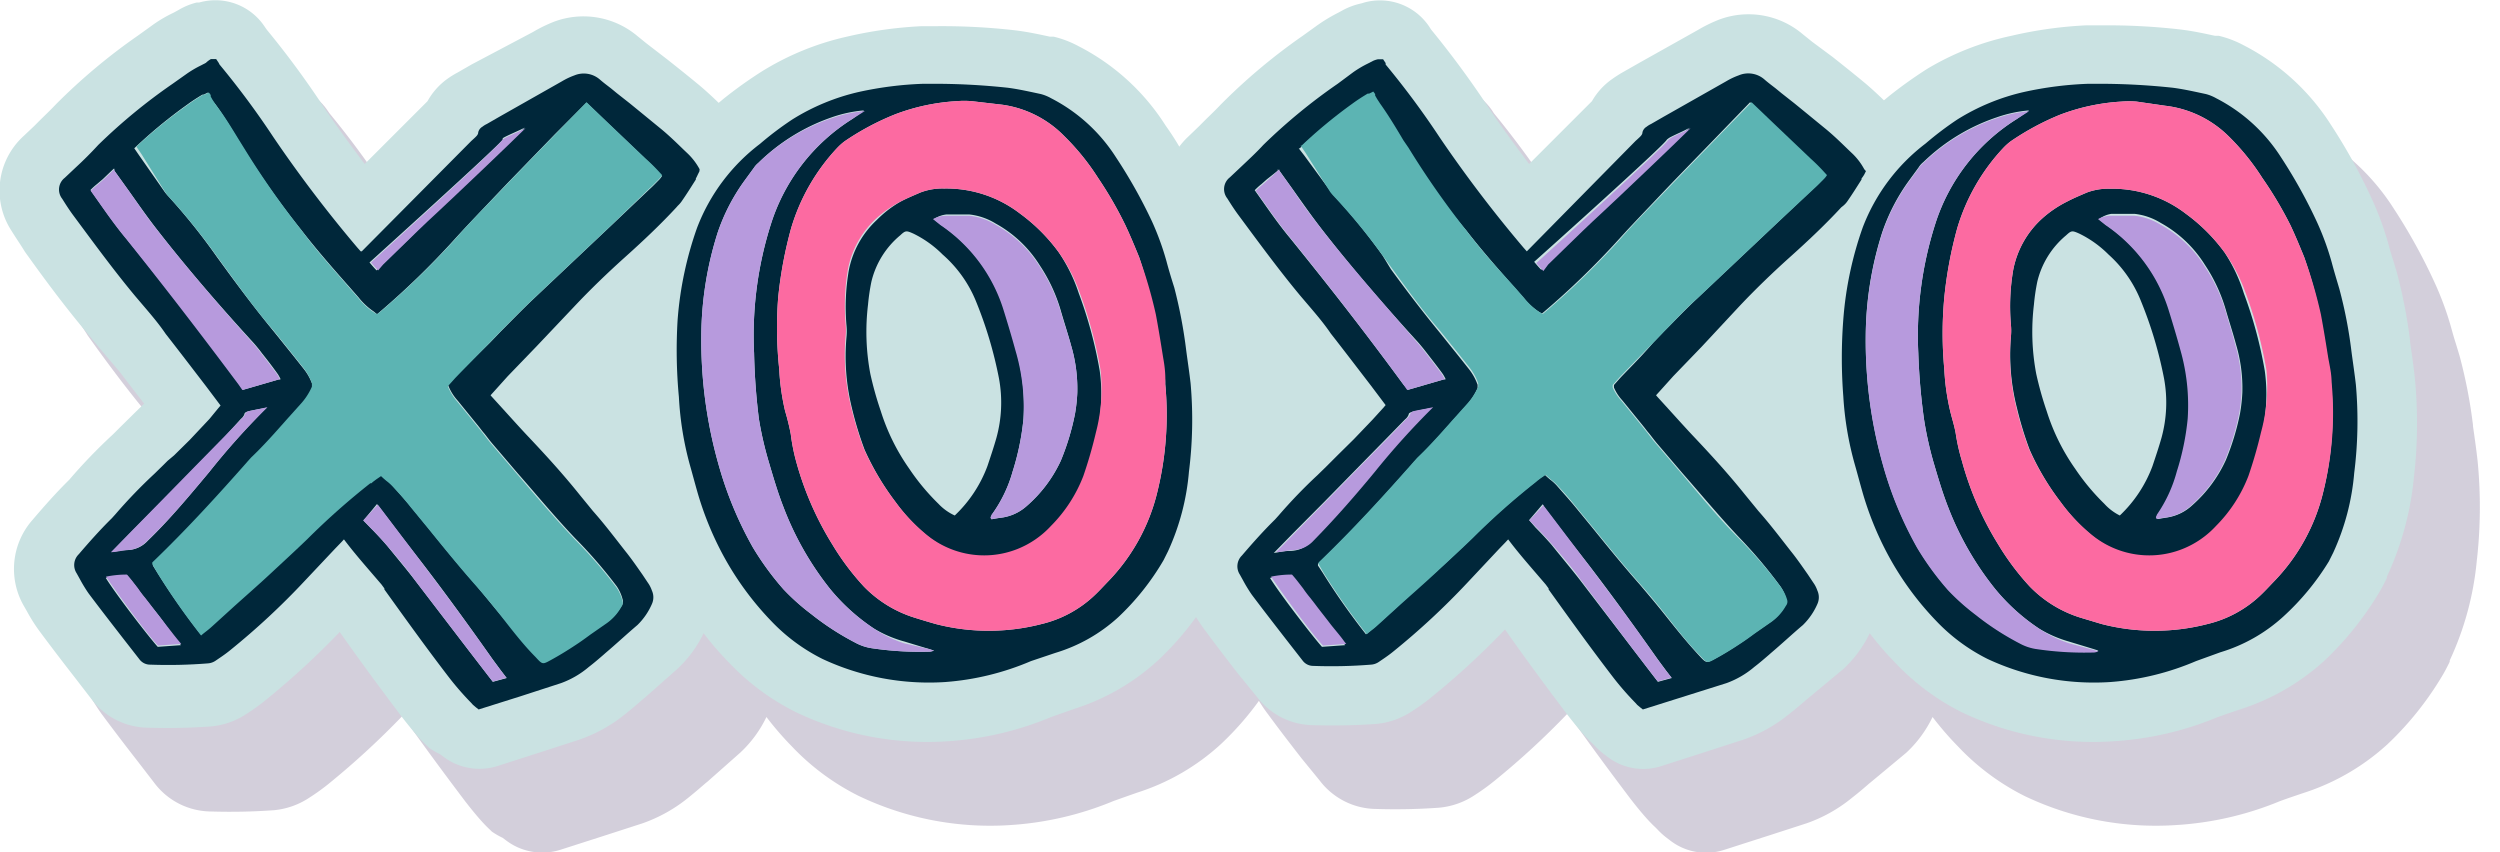
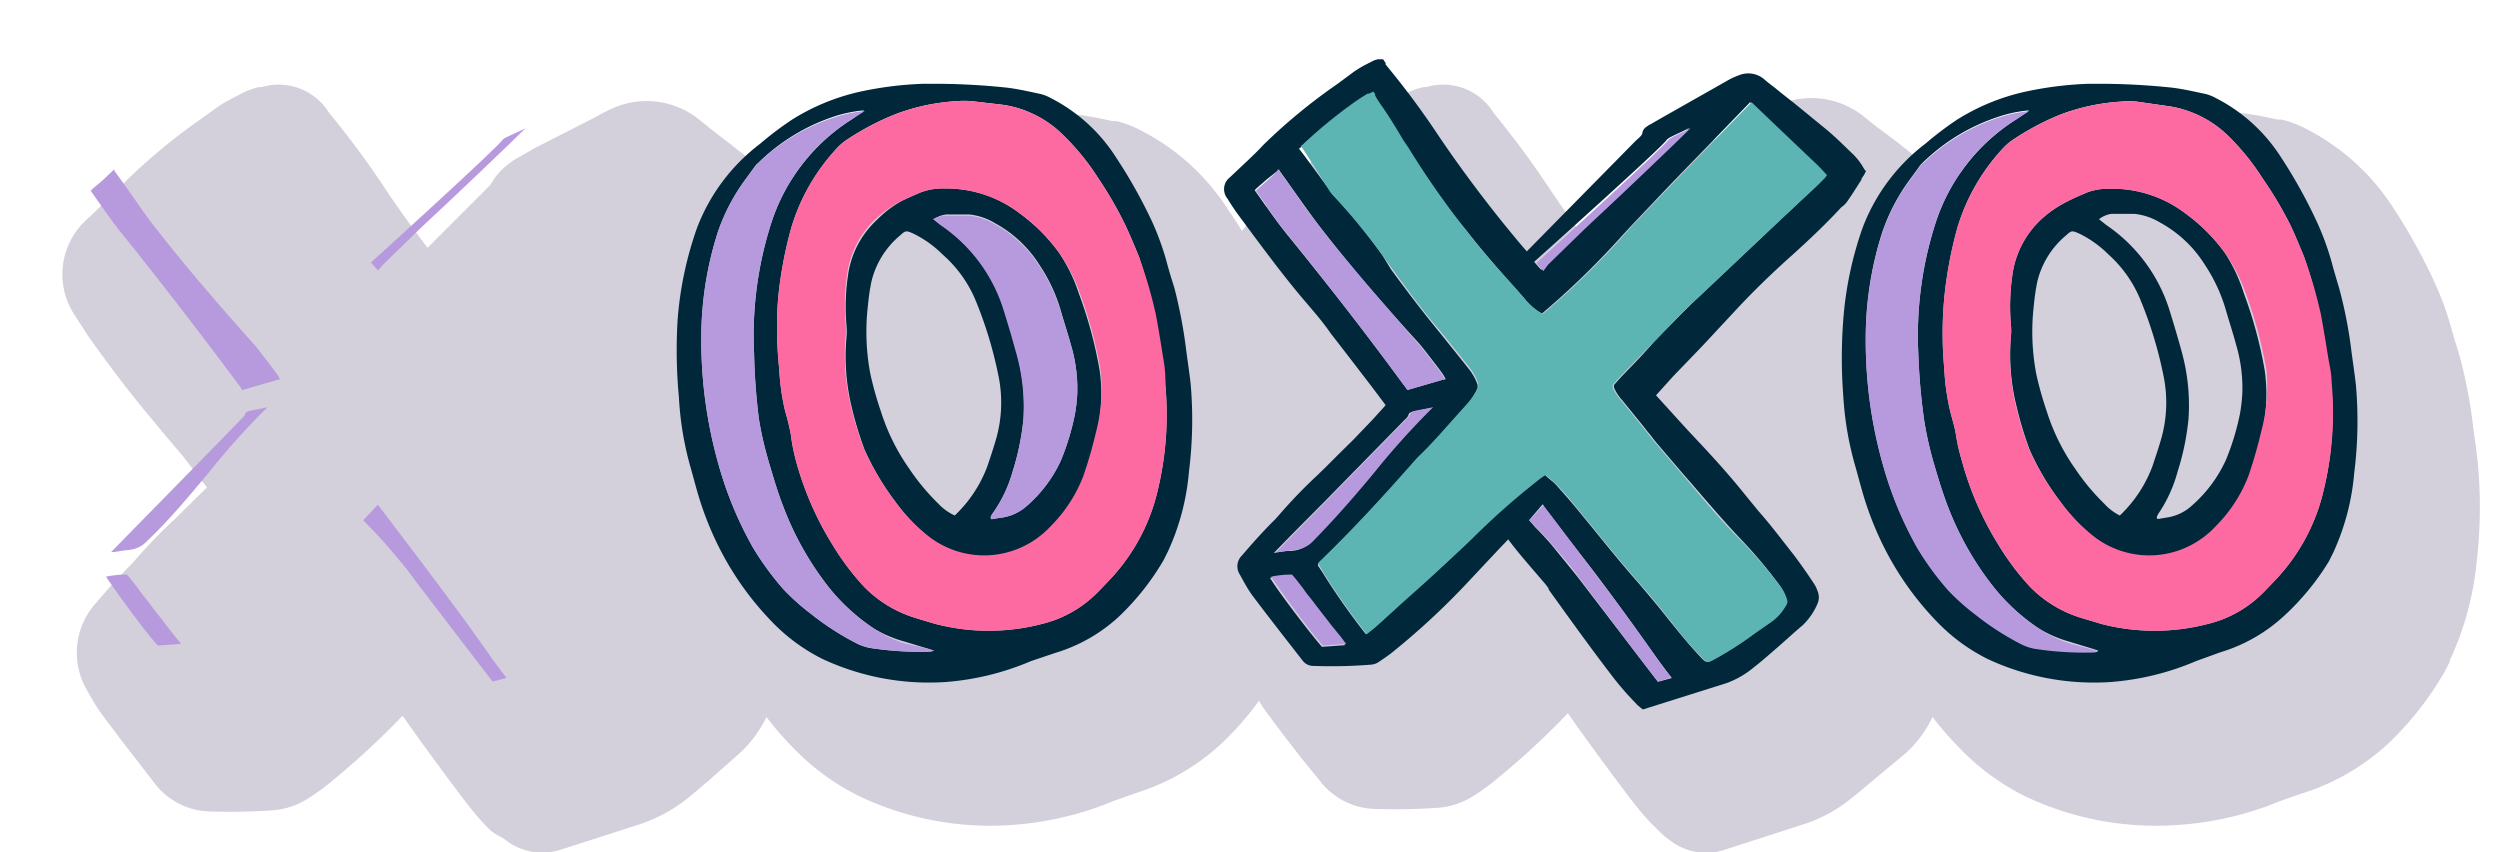
<svg xmlns="http://www.w3.org/2000/svg" viewBox="0 0 119.35 40.69">
  <defs>
    <style>.cls-1{isolation:isolate;}.cls-2{opacity:0.5;mix-blend-mode:multiply;}.cls-3{fill:#a89fb7;}.cls-4{fill:#cae2e2;}.cls-5{fill:#00273a;}.cls-6{fill:#b79add;}.cls-7{fill:#5cb4b3;}.cls-8{fill:#fc6aa1;}</style>
  </defs>
  <title>obiteljski_smjestaj</title>
  <g class="cls-1">
    <g id="Layer_1" data-name="Layer 1">
      <g class="cls-2">
        <path class="cls-3" d="M118.28,22c-.06-.55-.14-1.1-.22-1.66v-.05a23.62,23.62,0,0,0-.64-3.3l-.16-.53c-.07-.22-.14-.45-.2-.67a14.68,14.68,0,0,0-.84-2.32,26.94,26.94,0,0,0-1.94-3.51,10.75,10.75,0,0,0-4.17-3.8,4.94,4.94,0,0,0-1.18-.45l-.18,0c-.52-.11-1-.22-1.64-.3a30.57,30.57,0,0,0-3.77-.2h-.75a19.86,19.86,0,0,0-3.57.5A13.17,13.17,0,0,0,95,7.29a21.07,21.07,0,0,0-1.82,1.3l-.24.2c-.28-.27-.58-.55-.9-.82-.53-.44-1.07-.87-1.55-1.25L89.52,6l-.46-.37a4,4,0,0,0-4-.69,6.92,6.92,0,0,0-1,.49L81.26,7l-.79.45a5.78,5.78,0,0,0-.5.32A3.26,3.26,0,0,0,79,8.83l-3,3c-.75-1-1.41-1.9-2-2.79a45,45,0,0,0-2.68-3.63l-.09-.14a2.83,2.83,0,0,0-3.15-1.11l-.12,0a3.38,3.38,0,0,0-.9.33l-.21.11a7.85,7.85,0,0,0-1.07.65l-.64.46A28.25,28.25,0,0,0,61.27,9c-.3.32-.65.64-1,1l-.53.51a3.65,3.65,0,0,0-.45.52c-.2-.34-.42-.68-.65-1a10.68,10.68,0,0,0-4.17-3.8,4.85,4.85,0,0,0-1.18-.45l-.18,0c-.52-.11-1-.22-1.64-.3a30.57,30.57,0,0,0-3.77-.2H47a19.86,19.86,0,0,0-3.57.5,13.17,13.17,0,0,0-4.06,1.66,20.46,20.46,0,0,0-1.82,1.3l-.24.2c-.28-.27-.58-.55-.9-.82-.53-.44-1.07-.87-1.55-1.25l-1-.77-.42-.34a4,4,0,0,0-3.95-.69,6.92,6.92,0,0,0-1,.49L25.51,7.08l-.66.38a4.31,4.31,0,0,0-.5.31,3.26,3.26,0,0,0-.94,1.06l-3,3c-.75-1-1.41-1.9-2-2.79a42.69,42.69,0,0,0-2.68-3.63l-.09-.13a2.82,2.82,0,0,0-3.15-1.12l-.12,0a3.24,3.24,0,0,0-.89.33l-.22.12a6.35,6.35,0,0,0-1.07.64l-.64.46A28.25,28.25,0,0,0,5.65,9c-.3.32-.65.64-1,1l-.54.51a3.52,3.52,0,0,0-.56,4.51c.23.37.44.67.64,1,1,1.4,2,2.74,3.07,4l.46.56c.33.39.67.79,1,1.18l1.16,1.51-.48.47-.7.69-.31.31a25.41,25.41,0,0,0-2.08,2.16c-.65.64-1.22,1.29-1.74,1.9a3.54,3.54,0,0,0-.4,4.18l.12.21a8,8,0,0,0,.64,1c.55.74,1.1,1.46,1.67,2.19l.77,1a3.41,3.41,0,0,0,2.7,1.36,29.15,29.15,0,0,0,3-.06,3.66,3.66,0,0,0,1.7-.6,10,10,0,0,0,.93-.67,39.06,39.06,0,0,0,3.52-3.24c.93,1.33,1.92,2.67,3,4.1.39.5.8,1,1.17,1.34l.09.09A3.63,3.63,0,0,0,24,40l.12.09a2.86,2.86,0,0,0,2.63.48l2.18-.7,1.73-.56a7.27,7.27,0,0,0,2.19-1.22c.3-.24.58-.48.82-.69l.1-.08,1.56-1.38a5.66,5.66,0,0,0,1.26-1.71,14.82,14.82,0,0,0,1.21,1.4A11.38,11.38,0,0,0,41,38a14.54,14.54,0,0,0,7.21,1.39,15.36,15.36,0,0,0,4.95-1.15l.42-.15.71-.25a10.69,10.69,0,0,0,4-2.32,14.28,14.28,0,0,0,1.81-2.06c.12.19.26.41.43.63.52.71,1.06,1.41,1.62,2.13L63,37.26a3.42,3.42,0,0,0,2.7,1.36,29.15,29.15,0,0,0,3-.06,3.66,3.66,0,0,0,1.7-.6,10,10,0,0,0,.93-.67,37.75,37.75,0,0,0,3.52-3.24c.93,1.33,1.92,2.67,3,4.1.39.5.8,1,1.17,1.34l.09.09a3.63,3.63,0,0,0,.46.42l.12.09a2.8,2.8,0,0,0,2.63.48l2.18-.7,1.73-.56a7.09,7.09,0,0,0,2.18-1.22c.31-.24.59-.48.83-.69l.1-.08L91,35.94a5.66,5.66,0,0,0,1.26-1.71,14.82,14.82,0,0,0,1.21,1.4A11.38,11.38,0,0,0,96.65,38a14.54,14.54,0,0,0,7.21,1.39,15.36,15.36,0,0,0,5-1.15l.42-.15.71-.24a10.85,10.85,0,0,0,4-2.33,15.2,15.2,0,0,0,2.67-3.37c.1-.18.2-.37.29-.56l0-.06a14.45,14.45,0,0,0,1.29-4.74A22.53,22.53,0,0,0,118.28,22Z" />
        <path class="cls-3" d="M36.4,12.08a3,3,0,0,0-.57-.75l-.2-.19c-.35-.34-.71-.69-1.09-1s-1-.82-1.48-1.21l-.61-.48-.28-.23c-.18-.14-.37-.28-.54-.43a1.17,1.17,0,0,0-1.21-.19,3.38,3.38,0,0,0-.59.28l-3,1.7-.59.34a1.07,1.07,0,0,0-.21.13.42.42,0,0,0-.2.27c0,.11-.09.19-.22.31l-.11.1L20.27,16l-.05,0-.16-.18a62.18,62.18,0,0,1-4-5.26,39.8,39.8,0,0,0-2.58-3.48L13.44,7l-.12-.18-.15,0-.1,0a1.13,1.13,0,0,0-.24.08l-.23.12a5.09,5.09,0,0,0-.71.42L11.24,8a27.11,27.11,0,0,0-3.55,2.92c-.34.37-.72.72-1.08,1.06l-.52.49a.71.71,0,0,0-.12,1c.2.32.37.58.55.82,1,1.35,1.94,2.63,2.93,3.82l.46.54c.35.41.71.84,1,1.27.65.83,1.29,1.67,1.92,2.49l.7.93v0l-.12.14L13,24l-.89.93-.75.74L11,26l-.21.21-.42.41a24.3,24.3,0,0,0-1.85,1.92l-.18.2c-.58.57-1.1,1.16-1.58,1.72a.72.72,0,0,0-.1.91l.15.27a7.06,7.06,0,0,0,.42.69c.54.72,1.1,1.44,1.65,2.15l.78,1a.63.63,0,0,0,.51.25,23.57,23.57,0,0,0,2.75-.06.74.74,0,0,0,.36-.12c.22-.15.48-.32.71-.51a34.87,34.87,0,0,0,3.54-3.29L19,30.19l.29-.3.13-.14c.42.56.87,1.08,1.3,1.58l.49.57.14.19,0,0c1,1.39,2,2.79,3.14,4.27a13.81,13.81,0,0,0,1,1.14l.09.1.13.11.14.11,2-.63,1.94-.63a4.32,4.32,0,0,0,1.32-.77c.25-.19.49-.4.7-.58l.09-.08c.52-.44,1-.89,1.53-1.34a3.16,3.16,0,0,0,.69-1,.78.78,0,0,0,0-.65,1.43,1.43,0,0,0-.19-.37c-.09-.13-.18-.26-.26-.39-.26-.37-.52-.75-.81-1.11-.51-.65-1-1.3-1.55-1.92l-.63-.77c-.8-1-1.65-1.93-2.54-2.87-.43-.46-.85-.93-1.26-1.38l-.41-.45-.05-.06.19-.21.63-.7,1.36-1.41,1.79-1.89c.78-.83,1.62-1.64,2.49-2.42s1.7-1.57,2.41-2.34l.07-.08a1.32,1.32,0,0,0,.21-.25c.23-.33.44-.67.65-1l0-.05a1.51,1.51,0,0,0,.09-.18l.08-.16ZM27,10.66,27,10.6c.13-.1.91-.42,1.05-.51-.65.68-3.66,3.53-4.19,4S22.64,15.31,22,15.91l-.74.72a3.7,3.7,0,0,0-.28.28c-.12-.12-.23-.25-.34-.38l.1-.09S26.9,10.88,27,10.66ZM25,21.72l-.27.28-.17.19-.17.19.05.12a2.4,2.4,0,0,0,.37.58l.06.07,1,1.23c.08.1.15.2.23.29s.28.37.44.55l1.17,1.37c.88,1,1.79,2.1,2.74,3.1a22.54,22.54,0,0,1,2,2.31,2,2,0,0,1,.28.64.31.31,0,0,1-.06.28,2.36,2.36,0,0,1-.69.77l-.79.55c-.23.17-.45.33-.68.48-.42.28-.81.52-1.2.73s-.4.22-.73-.14C28,34.7,27.45,34,26.94,33.4s-.82-1-1.26-1.52c-.76-.86-1.5-1.77-2.22-2.66l-.87-1.06c-.29-.35-.6-.69-.87-1a2.35,2.35,0,0,0-.29-.26l-.13-.11-.13-.12-.22.15-.16.12-.08.07-.05,0a34.45,34.45,0,0,0-3,2.66c-.57.55-1.15,1.11-1.75,1.64s-1.14,1-1.71,1.54l-1.1,1c-.14.13-.29.24-.44.37l-.08.06a32.77,32.77,0,0,1-2.06-2.93L10.3,31l0-.08,0,0c1.65-1.58,3.19-3.28,4.48-4.74l.06-.07.17-.19c.59-.56,1.13-1.17,1.66-1.77l.7-.78a3,3,0,0,0,.55-.84l0-.08,0-.08a2.61,2.61,0,0,0-.43-.77l-.5-.63-.9-1.12c-.82-1-1.58-2-2.31-3l-.43-.59A29.36,29.36,0,0,0,11,13.33a2.09,2.09,0,0,1-.14-.17L9.65,11.43l-.24-.35.05,0,0,0a23.22,23.22,0,0,1,2.42-2c.23-.17.48-.33.73-.48l.07,0a1.24,1.24,0,0,1,.2-.1.62.62,0,0,1,.09.12.43.43,0,0,0,0,.07l.09.16L13.3,9c.4.56.76,1.16,1.11,1.75l.23.37A40.78,40.78,0,0,0,17.4,15c.73.94,1.52,1.84,2.29,2.71l.43.49a3.21,3.21,0,0,0,.62.6l.1.07L21,19l.12-.1a38.62,38.62,0,0,0,3.53-3.42c.66-.73,1.35-1.44,2-2.13l.61-.64,2.23-2.3L31,8.9l0,0,.94.9,1.89,1.8a8.72,8.72,0,0,1,.66.69l.11.12a1.09,1.09,0,0,1-.13.17c-.15.15-.3.31-.48.47l-1.73,1.64-3.77,3.56c-.55.52-1.08,1.07-1.6,1.59l-.5.52Zm-4,6.34,0,0a.18.18,0,0,0,.05.07l1.1,1.45L23.25,31c1.19,1.55,2.22,3,3.16,4.32.16.23.33.45.49.67l.29.38v0l-.66.18,0,0-.24-.31-.9-1.17-2.61-3.41c-.35-.45-.81-1-1.31-1.62-.25-.29-.51-.57-.77-.83l-.35-.36v0ZM8.46,12.15l.66.92c.45.63.91,1.29,1.4,1.92,1.32,1.7,2.81,3.44,4.54,5.33a6.83,6.83,0,0,1,.45.55c.25.31.51.65.76,1a2.6,2.6,0,0,1,.13.24h0s0,0-.08,0l-1.72.5,0,0-.18-.26c-2-2.73-3.76-4.95-5.42-7-.45-.54-.87-1.13-1.27-1.7l-.41-.58a3.09,3.09,0,0,1,.32-.29l.27-.23.46-.44.08-.07ZM14.5,24l0,0a.53.53,0,0,0,.17-.23c0-.07.08-.11.25-.15l.81-.16A35,35,0,0,0,13,26.52c-1.14,1.37-2.05,2.38-2.94,3.29a1.37,1.37,0,0,1-1,.45c-.27,0-.54.06-.79.1h0l.88-.9,1.53-1.54,3-3.06ZM9.06,31.46c.19.21.35.43.53.66a5.3,5.3,0,0,0,.34.45l.21.27c.26.32.52.64.77,1s.43.56.64.85l.09.11-1.11.08c-.44-.49-2-2.51-2.48-3.29A4.82,4.82,0,0,1,9.06,31.46Z" />
        <path class="cls-3" d="M52.22,35.56a12.81,12.81,0,0,1-4.09,1,12,12,0,0,1-5.86-1.1,8.79,8.79,0,0,1-2.43-1.79,14.42,14.42,0,0,1-2.31-3.15,15.19,15.19,0,0,1-1.25-3.08c-.12-.42-.23-.84-.35-1.26a15.22,15.22,0,0,1-.52-3.23,23.93,23.93,0,0,1-.06-3.69,16.94,16.94,0,0,1,.93-4.39,9.1,9.1,0,0,1,3-4A15.57,15.57,0,0,1,40.83,9.7,10.32,10.32,0,0,1,44,8.39,16.93,16.93,0,0,1,47.08,8l.32,0a33,33,0,0,1,3.72.19c.53.07,1.05.19,1.57.3a2.1,2.1,0,0,1,.49.2,8,8,0,0,1,3.09,2.81A24.07,24.07,0,0,1,58,14.58a13.09,13.09,0,0,1,.69,1.9c.11.42.24.84.37,1.25a22.89,22.89,0,0,1,.57,3c.07.53.15,1.05.21,1.58a19.77,19.77,0,0,1-.08,4.21,11.37,11.37,0,0,1-1,3.8l-.21.42a12.08,12.08,0,0,1-2.17,2.73,7.77,7.77,0,0,1-3,1.7Zm5.16-19.29c-.21-.51-.41-1-.65-1.51a18.3,18.3,0,0,0-1.31-2.27,11.28,11.28,0,0,0-1.62-2A5.13,5.13,0,0,0,50.85,9l-1.46-.17a4.33,4.33,0,0,0-.72,0,9.84,9.84,0,0,0-2.94.63,12.55,12.55,0,0,0-2.4,1.28,2.74,2.74,0,0,0-.36.32,9.59,9.59,0,0,0-2.2,3.83,19.81,19.81,0,0,0-.62,3.32,18.49,18.49,0,0,0,.05,3.41,11.09,11.09,0,0,0,.28,2,11,11,0,0,1,.27,1.1A9.33,9.33,0,0,0,41,26a15,15,0,0,0,1.74,4,12.27,12.27,0,0,0,1.5,2,5.75,5.75,0,0,0,2.43,1.49q.51.16,1,.3a10.09,10.09,0,0,0,5.06,0,5.54,5.54,0,0,0,2.46-1.31c.24-.22.46-.46.68-.69a9.24,9.24,0,0,0,2.39-4.34,15.42,15.42,0,0,0,.37-5.11c0-.39-.09-.77-.16-1.16-.11-.69-.22-1.38-.35-2.07A22,22,0,0,0,57.38,16.27Zm-13.13-7a6.22,6.22,0,0,0-1.54.33,9.31,9.31,0,0,0-3.51,2.14A1,1,0,0,0,39,12l-.46.63a9.28,9.28,0,0,0-1.28,2.48,16.53,16.53,0,0,0-.78,4.92,21.72,21.72,0,0,0,.81,6.1,17.74,17.74,0,0,0,1.65,4,13.72,13.72,0,0,0,1.46,2,10.59,10.59,0,0,0,1.32,1.18,12.93,12.93,0,0,0,2.11,1.37,2.38,2.38,0,0,0,.75.26,15.6,15.6,0,0,0,2.82.17,1.06,1.06,0,0,0,.19,0l-.25-.08-1.15-.35A5.78,5.78,0,0,1,44.71,34a9.48,9.48,0,0,1-2.07-1.87A14.58,14.58,0,0,1,40.4,28.2c-.27-.69-.48-1.41-.69-2.12A16.64,16.64,0,0,1,39.23,24,30,30,0,0,1,39,20.85a17.52,17.52,0,0,1,.81-6.17,9.18,9.18,0,0,1,3.88-5Z" />
        <path class="cls-3" d="M54.5,18a20.54,20.54,0,0,1,1,3.7,8.25,8.25,0,0,1-.14,3,21.47,21.47,0,0,1-.6,2.08,6.89,6.89,0,0,1-1.55,2.39,4.37,4.37,0,0,1-1.6,1.1,4.29,4.29,0,0,1-2.43.22,4.35,4.35,0,0,1-1.89-.89,8.57,8.57,0,0,1-1.52-1.61,12.78,12.78,0,0,1-1.49-2.51,16.64,16.64,0,0,1-.61-2,10.31,10.31,0,0,1-.26-3.37,2.88,2.88,0,0,0,0-.59,10.29,10.29,0,0,1,.11-2.6,4.44,4.44,0,0,1,1.34-2.42A5.35,5.35,0,0,1,46,13.62c.3-.16.62-.29.94-.43a2.92,2.92,0,0,1,1.1-.18,5.77,5.77,0,0,1,3.63,1.2,8.45,8.45,0,0,1,1.84,1.84A7.84,7.84,0,0,1,54.5,18ZM48.58,28.61a6.24,6.24,0,0,0,1.56-2.36c.15-.45.3-.89.43-1.35a6.34,6.34,0,0,0,.12-2.84A19.49,19.49,0,0,0,49.6,18.4,5.93,5.93,0,0,0,48,16.15a5.17,5.17,0,0,0-1.4-.95c-.34-.15-.37-.15-.63.09a4.12,4.12,0,0,0-1.37,2.21,9.87,9.87,0,0,0-.16,1.09,10.81,10.81,0,0,0,.11,3.31,16.27,16.27,0,0,0,.5,1.78,9.94,9.94,0,0,0,1.36,2.75,10.53,10.53,0,0,0,1.39,1.67A2.49,2.49,0,0,0,48.58,28.61Zm-1-14.15.35.28a7.62,7.62,0,0,1,3,4c.21.67.41,1.34.59,2A9.61,9.61,0,0,1,51.86,24a12.14,12.14,0,0,1-.52,2.52,6.43,6.43,0,0,1-1,2.06c0,.05-.1.12,0,.21l.41-.07A2.25,2.25,0,0,0,52,28.17,6.44,6.44,0,0,0,53.64,26a11.8,11.8,0,0,0,.68-2.24,7.84,7.84,0,0,0,.11-1,7.29,7.29,0,0,0-.3-2.28c-.15-.56-.33-1.1-.49-1.66a7.8,7.8,0,0,0-1-2.15,5.77,5.77,0,0,0-2.11-2,3,3,0,0,0-1.24-.43c-.37,0-.75,0-1.12,0A1.28,1.28,0,0,0,47.59,14.46Z" />
        <path class="cls-3" d="M92,12.08a3,3,0,0,0-.57-.75l-.2-.19c-.35-.34-.71-.69-1.09-1s-1-.82-1.48-1.21l-.61-.48-.28-.23c-.18-.14-.37-.28-.54-.43A1.17,1.17,0,0,0,86,7.6a3.38,3.38,0,0,0-.59.28l-3,1.7-.59.34a1.07,1.07,0,0,0-.21.13.42.42,0,0,0-.2.27c0,.11-.09.19-.22.31l-.11.1L75.89,16l0,0-.16-.18a62.18,62.18,0,0,1-4-5.26,39.8,39.8,0,0,0-2.58-3.48l0-.07-.12-.18-.15,0-.1,0a1.13,1.13,0,0,0-.24.08l-.23.12a5.09,5.09,0,0,0-.71.42L66.86,8a27.11,27.11,0,0,0-3.55,2.92c-.34.37-.72.72-1.08,1.06l-.52.49a.71.71,0,0,0-.12,1c.2.32.37.58.55.82,1,1.35,1.94,2.63,2.93,3.82l.46.54c.35.41.71.84,1,1.27.65.83,1.29,1.67,1.92,2.49l.7.93v0l-.12.14-.51.56-.89.93-.75.74-.35.35-.21.21-.42.41a24.3,24.3,0,0,0-1.85,1.92l-.18.2c-.58.57-1.1,1.16-1.58,1.72a.72.72,0,0,0-.1.91l.15.27a7.06,7.06,0,0,0,.42.69c.54.72,1.1,1.44,1.65,2.15l.78,1a.63.63,0,0,0,.51.25,23.57,23.57,0,0,0,2.75-.06.74.74,0,0,0,.36-.12c.22-.15.48-.32.71-.51a34.87,34.87,0,0,0,3.54-3.29l1.52-1.62.29-.3.13-.14c.42.56.87,1.08,1.3,1.58l.49.57.14.19,0,0c1,1.39,2,2.79,3.14,4.27a13.81,13.81,0,0,0,1,1.14l.09.1.13.11.14.11,2-.63,2-.63a4.32,4.32,0,0,0,1.32-.77c.25-.19.49-.4.7-.58l.09-.08c.52-.44,1-.89,1.53-1.34a3.16,3.16,0,0,0,.69-1,.78.78,0,0,0,0-.65,1.43,1.43,0,0,0-.19-.37l-.26-.39c-.26-.37-.52-.75-.81-1.11-.51-.65-1-1.3-1.55-1.92l-.63-.77c-.8-1-1.65-1.93-2.54-2.87-.43-.46-.85-.93-1.26-1.38l-.41-.45-.05-.06.19-.21.63-.7,1.36-1.41L86,18.66c.78-.83,1.62-1.64,2.49-2.42s1.7-1.57,2.41-2.34l.06-.08a1.07,1.07,0,0,0,.22-.25c.23-.33.44-.67.65-1l0-.05a1.51,1.51,0,0,0,.09-.18l.08-.16Zm-9.44-1.42.08-.06c.13-.1.91-.42,1-.51-.65.68-3.66,3.53-4.19,4s-1.26,1.19-1.87,1.79l-.74.72-.28.28c-.12-.12-.23-.25-.34-.38l.1-.09S82.52,10.88,82.58,10.66ZM80.66,21.72l-.27.28-.17.19-.17.19,0,.12a2.13,2.13,0,0,0,.37.58l.06.07,1,1.23c.08.1.15.2.23.29s.28.37.44.55l1.17,1.37c.88,1,1.79,2.1,2.74,3.1A22.54,22.54,0,0,1,88,32a2,2,0,0,1,.28.64.31.31,0,0,1-.06.28,2.36,2.36,0,0,1-.69.77l-.79.55c-.23.17-.45.33-.68.48-.42.28-.81.52-1.2.73s-.4.22-.73-.14c-.57-.61-1.1-1.27-1.61-1.91s-.82-1-1.26-1.52c-.76-.86-1.5-1.77-2.22-2.66l-.87-1.06c-.29-.35-.6-.69-.87-1a2.35,2.35,0,0,0-.29-.26l-.13-.11-.13-.12-.22.15-.16.12-.08.07,0,0a33,33,0,0,0-3,2.66c-.57.55-1.15,1.11-1.75,1.64s-1.14,1-1.71,1.54l-1.1,1c-.14.13-.29.24-.44.37l-.08.06a32.77,32.77,0,0,1-2.06-2.93L65.92,31l0-.08,0,0c1.65-1.58,3.19-3.28,4.48-4.74l.06-.07.17-.19c.59-.56,1.13-1.17,1.66-1.77l.7-.78a3,3,0,0,0,.55-.84l0-.08,0-.08a2.61,2.61,0,0,0-.43-.77l-.5-.63-.9-1.12c-.82-1-1.58-2-2.31-3L69,16.19a29.36,29.36,0,0,0-2.32-2.86,2.09,2.09,0,0,1-.14-.17l-1.23-1.73L65,11.08l0,0,0,0a23.22,23.22,0,0,1,2.42-2c.23-.17.48-.33.73-.48l.07,0,.2-.1.09.12a.43.43,0,0,0,0,.07l.09.16.15.23c.4.56.76,1.16,1.11,1.75l.23.37A40.78,40.78,0,0,0,73,15c.73.94,1.52,1.84,2.29,2.71l.43.49a3.21,3.21,0,0,0,.62.6l.1.07.17.1.12-.1a38.62,38.62,0,0,0,3.53-3.42c.66-.73,1.35-1.44,2-2.13l.61-.64,2.23-2.3,1.45-1.5,0,0,.94.9,1.89,1.8a8.72,8.72,0,0,1,.66.69l.11.12a1.09,1.09,0,0,1-.13.17c-.15.15-.3.31-.48.47l-1.73,1.64-3.77,3.56c-.55.52-1.08,1.07-1.6,1.59l-.5.52C81.56,20.79,81.11,21.26,80.66,21.72Zm-4,6.34,0,0a.18.18,0,0,0,0,.07l1.1,1.45L78.87,31c1.19,1.55,2.22,3,3.16,4.32.16.23.33.45.49.67l.29.38v0l-.66.18,0,0-.24-.31L81,35.05l-2.61-3.41c-.35-.45-.81-1-1.31-1.62-.25-.29-.51-.57-.77-.83L76,28.83l0,0ZM64.08,12.15l.66.92c.45.63.91,1.29,1.4,1.92,1.32,1.7,2.81,3.44,4.54,5.33.16.18.32.38.45.55s.51.65.76,1a2.6,2.6,0,0,1,.13.24h0s0,0-.08,0l-1.72.5,0,0L70,22.36c-2-2.73-3.76-4.95-5.42-7-.45-.54-.87-1.13-1.27-1.7l-.41-.58a3.09,3.09,0,0,1,.32-.29l.26-.23.47-.44.08-.07Zm6,11.87,0,0a.53.53,0,0,0,.17-.23c0-.07.08-.11.25-.15l.81-.16a36.73,36.73,0,0,0-2.78,3.08c-1.13,1.37-2,2.38-2.93,3.29a1.37,1.37,0,0,1-1,.45c-.27,0-.54.06-.79.1h0l.88-.9,1.53-1.54,3-3.06Zm-5.44,7.44c.19.21.35.43.53.66a5.3,5.3,0,0,0,.34.45l.21.27c.26.32.52.64.77,1s.43.56.64.85l.09.11-1.11.08c-.44-.49-2-2.51-2.48-3.29A4.82,4.82,0,0,1,64.68,31.46Z" />
        <path class="cls-3" d="M107.84,35.56a12.81,12.81,0,0,1-4.09,1,12,12,0,0,1-5.86-1.1,8.79,8.79,0,0,1-2.43-1.79,14.42,14.42,0,0,1-2.31-3.15,15.19,15.19,0,0,1-1.25-3.08c-.12-.42-.23-.84-.35-1.26A15.22,15.22,0,0,1,91,22.93,23.93,23.93,0,0,1,91,19.24a16.94,16.94,0,0,1,.93-4.39,9.1,9.1,0,0,1,3-4A15.57,15.57,0,0,1,96.45,9.7a10.32,10.32,0,0,1,3.18-1.31A16.93,16.93,0,0,1,102.7,8l.32,0a33,33,0,0,1,3.72.19c.53.07,1.05.19,1.57.3a2.1,2.1,0,0,1,.49.2,8,8,0,0,1,3.09,2.81,24.07,24.07,0,0,1,1.74,3.14,13.09,13.09,0,0,1,.69,1.9c.11.42.24.84.36,1.25a21.35,21.35,0,0,1,.58,3c.07.53.15,1.05.21,1.58a19.77,19.77,0,0,1-.08,4.21,11.37,11.37,0,0,1-1,3.8l-.21.42A12.08,12.08,0,0,1,112,33.44a7.77,7.77,0,0,1-3,1.7ZM113,16.27c-.21-.51-.41-1-.65-1.51A18.3,18.3,0,0,0,111,12.49a11.28,11.28,0,0,0-1.62-2,5.16,5.16,0,0,0-3-1.44L105,8.85a4.33,4.33,0,0,0-.72,0,9.84,9.84,0,0,0-2.94.63A12.55,12.55,0,0,0,99,10.74a2.74,2.74,0,0,0-.36.32,9.59,9.59,0,0,0-2.2,3.83,19.81,19.81,0,0,0-.62,3.32,18.49,18.49,0,0,0,0,3.41,11.09,11.09,0,0,0,.28,2c.09.37.21.73.27,1.1A9.33,9.33,0,0,0,96.66,26a15,15,0,0,0,1.74,4,12.27,12.27,0,0,0,1.5,2,5.75,5.75,0,0,0,2.43,1.49l1,.3a10.09,10.09,0,0,0,5.06,0,5.54,5.54,0,0,0,2.46-1.31c.24-.22.46-.46.68-.69a9.24,9.24,0,0,0,2.39-4.34,15.42,15.42,0,0,0,.37-5.11c0-.39-.09-.77-.16-1.16-.11-.69-.22-1.38-.35-2.07A22,22,0,0,0,113,16.27Zm-13.13-7a6.22,6.22,0,0,0-1.54.33,9.31,9.31,0,0,0-3.51,2.14,1,1,0,0,0-.23.26l-.46.63a9.28,9.28,0,0,0-1.28,2.48,16.53,16.53,0,0,0-.78,4.92,21.72,21.72,0,0,0,.81,6.1,17.74,17.74,0,0,0,1.65,4,13.72,13.72,0,0,0,1.46,2,10.59,10.59,0,0,0,1.32,1.18,12.93,12.93,0,0,0,2.11,1.37,2.38,2.38,0,0,0,.75.26,15.6,15.6,0,0,0,2.82.17,1.06,1.06,0,0,0,.19,0l-.25-.08-1.15-.35a5.78,5.78,0,0,1-1.45-.72,9.48,9.48,0,0,1-2.07-1.87A14.58,14.58,0,0,1,96,28.2c-.27-.69-.48-1.41-.69-2.12A16.64,16.64,0,0,1,94.85,24a30,30,0,0,1-.27-3.14,17.52,17.52,0,0,1,.81-6.17,9.18,9.18,0,0,1,3.88-5Z" />
        <path class="cls-3" d="M110.12,18a20.54,20.54,0,0,1,1,3.7,8.25,8.25,0,0,1-.14,3,21.47,21.47,0,0,1-.6,2.08,6.89,6.89,0,0,1-1.55,2.39,4.37,4.37,0,0,1-1.6,1.1,4.29,4.29,0,0,1-2.43.22,4.35,4.35,0,0,1-1.89-.89,8.57,8.57,0,0,1-1.52-1.61,12.3,12.3,0,0,1-1.49-2.51,16.64,16.64,0,0,1-.61-2A10.31,10.31,0,0,1,99,20.08a2.88,2.88,0,0,0,0-.59,10.29,10.29,0,0,1,.11-2.6,4.44,4.44,0,0,1,1.34-2.42,5.35,5.35,0,0,1,1.24-.85c.3-.16.62-.29.94-.43a2.92,2.92,0,0,1,1.1-.18,5.77,5.77,0,0,1,3.63,1.2,8.45,8.45,0,0,1,1.84,1.84A7.84,7.84,0,0,1,110.12,18ZM104.2,28.61a6.24,6.24,0,0,0,1.56-2.36c.15-.45.3-.89.43-1.35a6.34,6.34,0,0,0,.12-2.84,19.49,19.49,0,0,0-1.09-3.66,5.93,5.93,0,0,0-1.56-2.25,5.17,5.17,0,0,0-1.4-.95c-.34-.15-.37-.15-.63.09a4.12,4.12,0,0,0-1.37,2.21,9.87,9.87,0,0,0-.16,1.09,10.81,10.81,0,0,0,.11,3.31,16.27,16.27,0,0,0,.5,1.78,9.94,9.94,0,0,0,1.36,2.75,10.53,10.53,0,0,0,1.39,1.67A2.49,2.49,0,0,0,104.2,28.61Zm-1-14.15.35.28a7.68,7.68,0,0,1,3,4c.21.67.41,1.34.59,2a9.61,9.61,0,0,1,.34,3.25,12.14,12.14,0,0,1-.52,2.52,6.65,6.65,0,0,1-.95,2.06c0,.05-.1.12,0,.21l.41-.07a2.25,2.25,0,0,0,1.24-.59,6.44,6.44,0,0,0,1.6-2.15,11.8,11.8,0,0,0,.68-2.24,7.84,7.84,0,0,0,.11-1,7.29,7.29,0,0,0-.3-2.28c-.15-.56-.33-1.1-.49-1.66a7.8,7.8,0,0,0-1-2.15,5.77,5.77,0,0,0-2.11-2,3,3,0,0,0-1.24-.43c-.37,0-.75,0-1.12,0A1.28,1.28,0,0,0,103.21,14.46Z" />
        <path class="cls-3" d="M26.9,36c-.16-.22-.33-.44-.49-.67-.94-1.36-2-2.77-3.16-4.32l-1.06-1.4-1.1-1.45a.18.18,0,0,1-.05-.07l0,0-.7.75v0l.35.36c.26.26.52.54.77.83.5.58,1,1.17,1.31,1.62l2.61,3.41.9,1.17.24.31,0,0,.66-.18v0Z" />
        <path class="cls-3" d="M10.91,33.81c-.25-.33-.51-.65-.77-1l-.21-.27a5.3,5.3,0,0,1-.34-.45c-.18-.23-.34-.45-.53-.66a4.82,4.82,0,0,0-1,.1c.52.78,2,2.8,2.48,3.29l1.11-.08-.09-.11C11.34,34.37,11.13,34.09,10.91,33.81Z" />
        <path class="cls-3" d="M33.83,11.58l-1.89-1.8L31,8.88l0,0-1.45,1.5-2.23,2.3-.61.64c-.67.69-1.36,1.4-2,2.13a38.62,38.62,0,0,1-3.53,3.42L21,19l-.17-.1-.1-.07a3.21,3.21,0,0,1-.62-.6l-.43-.49C18.92,16.86,18.13,16,17.4,15a40.78,40.78,0,0,1-2.76-3.95l-.23-.37c-.35-.59-.71-1.19-1.11-1.75l-.15-.23-.09-.16a.43.43,0,0,1,0-.07.62.62,0,0,0-.09-.12,1.24,1.24,0,0,0-.2.1l-.07,0c-.25.15-.5.31-.73.48a23.22,23.22,0,0,0-2.42,2l0,0-.05,0,.24.35,1.23,1.73a2.09,2.09,0,0,0,.14.17,29.36,29.36,0,0,1,2.32,2.86l.43.59c.73,1,1.49,2.06,2.31,3l.9,1.12.5.63a2.61,2.61,0,0,1,.43.77l0,.08,0,.08a3,3,0,0,1-.55.84l-.7.78c-.53.6-1.07,1.21-1.66,1.77l-.17.19-.06.07c-1.29,1.46-2.83,3.16-4.48,4.74l0,0,0,.08.24.42a32.77,32.77,0,0,0,2.06,2.93l.08-.07c.15-.12.3-.23.44-.36l1.1-1c.57-.51,1.13-1,1.71-1.54s1.18-1.09,1.75-1.64a34.45,34.45,0,0,1,3-2.66l.05,0,.08-.07.16-.12.22-.15.13.12.13.11a2.35,2.35,0,0,1,.29.26c.27.29.58.63.87,1l.87,1.06c.72.89,1.46,1.8,2.22,2.66.44.5.85,1,1.26,1.52s1,1.3,1.61,1.91c.33.36.33.36.73.14s.78-.45,1.2-.73c.23-.15.45-.31.68-.48l.79-.55a2.36,2.36,0,0,0,.69-.77.31.31,0,0,0,.06-.28,2,2,0,0,0-.28-.64,22.54,22.54,0,0,0-2-2.31c-.95-1-1.86-2.07-2.74-3.1l-1.17-1.37c-.16-.18-.3-.37-.44-.55s-.15-.19-.23-.29l-1-1.23-.06-.07a2.61,2.61,0,0,1-.37-.58l-.05-.12.17-.19.17-.19.27-.28,1.35-1.38.5-.52c.52-.52,1.05-1.07,1.6-1.59l3.77-3.56L34,13c.18-.16.33-.32.48-.47a1.09,1.09,0,0,0,.13-.17l-.11-.12A8.72,8.72,0,0,0,33.83,11.58Z" />
        <path class="cls-3" d="M21.29,16.63l.74-.72c.61-.6,1.24-1.21,1.87-1.79s3.54-3.35,4.19-4c-.14.09-.92.41-1.05.51l-.08.06c-.06.22-6.19,5.78-6.19,5.78l-.1.09c.11.13.22.26.34.38A3.7,3.7,0,0,1,21.29,16.63Z" />
-         <path class="cls-3" d="M14.71,23.75a.53.53,0,0,1-.17.23l0,0-.81.84-3,3.06L9.18,29.46l-.88.9h0c.25,0,.52-.08.79-.1a1.37,1.37,0,0,0,1-.45c.89-.91,1.8-1.92,2.94-3.29a35,35,0,0,1,2.77-3.08L15,23.6C14.79,23.64,14.74,23.68,14.71,23.75Z" />
+         <path class="cls-3" d="M14.71,23.75a.53.53,0,0,1-.17.23l0,0-.81.84-3,3.06L9.18,29.46l-.88.9h0c.25,0,.52-.08.79-.1a1.37,1.37,0,0,0,1-.45a35,35,0,0,1,2.77-3.08L15,23.6C14.79,23.64,14.74,23.68,14.71,23.75Z" />
        <path class="cls-3" d="M14.39,22.36l.18.26,0,0,1.72-.5s.07,0,.08,0h0a2.6,2.6,0,0,0-.13-.24c-.25-.34-.51-.68-.76-1a6.83,6.83,0,0,0-.45-.55c-1.73-1.89-3.22-3.63-4.54-5.33-.49-.63-.95-1.29-1.4-1.92l-.66-.92,0-.07-.08.07-.46.44-.27.23a3.09,3.09,0,0,0-.32.29l.41.58c.4.57.82,1.16,1.27,1.7C10.63,17.41,12.35,19.63,14.39,22.36Z" />
        <path class="cls-3" d="M53.64,18.88a7.8,7.8,0,0,0-1-2.15,5.77,5.77,0,0,0-2.11-2,3,3,0,0,0-1.24-.43c-.37,0-.75,0-1.12,0a1.28,1.28,0,0,0-.63.16l.35.28a7.62,7.62,0,0,1,3,4c.21.67.41,1.34.59,2A9.61,9.61,0,0,1,51.86,24a12.14,12.14,0,0,1-.52,2.52,6.43,6.43,0,0,1-1,2.06c0,.05-.1.12,0,.21a2.7,2.7,0,0,1,.41-.07A2.25,2.25,0,0,0,52,28.17,6.44,6.44,0,0,0,53.64,26a11.8,11.8,0,0,0,.68-2.24,7.84,7.84,0,0,0,.11-1,7.29,7.29,0,0,0-.3-2.28C54,20,53.8,19.44,53.64,18.88Z" />
        <path class="cls-3" d="M58.53,21.08c-.11-.69-.22-1.38-.35-2.07a22,22,0,0,0-.8-2.74c-.21-.51-.41-1-.65-1.51a18.3,18.3,0,0,0-1.31-2.27,11.28,11.28,0,0,0-1.62-2A5.13,5.13,0,0,0,50.85,9l-1.46-.17a4.33,4.33,0,0,0-.72,0,9.84,9.84,0,0,0-2.94.63,12.55,12.55,0,0,0-2.4,1.28,2.74,2.74,0,0,0-.36.32,9.59,9.59,0,0,0-2.2,3.83,19.81,19.81,0,0,0-.62,3.32,18.49,18.49,0,0,0,.05,3.41,11.09,11.09,0,0,0,.28,2,11,11,0,0,1,.27,1.1A9.33,9.33,0,0,0,41,26a15,15,0,0,0,1.74,4,12.27,12.27,0,0,0,1.5,2,5.75,5.75,0,0,0,2.43,1.49q.51.16,1,.3a10.09,10.09,0,0,0,5.06,0,5.54,5.54,0,0,0,2.46-1.31c.24-.22.46-.46.68-.69a9.24,9.24,0,0,0,2.39-4.34,15.42,15.42,0,0,0,.37-5.11C58.65,21.85,58.6,21.47,58.53,21.08Zm-3.21,3.56a21.47,21.47,0,0,1-.6,2.08,6.89,6.89,0,0,1-1.55,2.39,4.37,4.37,0,0,1-1.6,1.1,4.29,4.29,0,0,1-2.43.22,4.35,4.35,0,0,1-1.89-.89,8.57,8.57,0,0,1-1.52-1.61,12.78,12.78,0,0,1-1.49-2.51,16.64,16.64,0,0,1-.61-2,10.31,10.31,0,0,1-.26-3.37,2.88,2.88,0,0,0,0-.59,10.29,10.29,0,0,1,.11-2.6,4.44,4.44,0,0,1,1.34-2.42A5.35,5.35,0,0,1,46,13.62c.3-.16.62-.29.94-.43a2.92,2.92,0,0,1,1.1-.18,5.77,5.77,0,0,1,3.63,1.2,8.45,8.45,0,0,1,1.84,1.84,7.84,7.84,0,0,1,1,1.92,20.54,20.54,0,0,1,1,3.7A8.25,8.25,0,0,1,55.32,24.64Z" />
        <path class="cls-3" d="M46.16,34.71A5.78,5.78,0,0,1,44.71,34a9.48,9.48,0,0,1-2.07-1.87A14.58,14.58,0,0,1,40.4,28.2c-.27-.69-.48-1.41-.69-2.12A16.64,16.64,0,0,1,39.23,24,30,30,0,0,1,39,20.85a17.52,17.52,0,0,1,.81-6.17,9.18,9.18,0,0,1,3.88-5l.6-.38a6.22,6.22,0,0,0-1.54.33,9.31,9.31,0,0,0-3.51,2.14A1,1,0,0,0,39,12l-.46.63a9.28,9.28,0,0,0-1.28,2.48,16.53,16.53,0,0,0-.78,4.92,21.72,21.72,0,0,0,.81,6.1,17.74,17.74,0,0,0,1.65,4,13.72,13.72,0,0,0,1.46,2,10.59,10.59,0,0,0,1.32,1.18,12.93,12.93,0,0,0,2.11,1.37,2.38,2.38,0,0,0,.75.26,15.6,15.6,0,0,0,2.82.17,1.06,1.06,0,0,0,.19,0l-.25-.08Z" />
        <path class="cls-3" d="M76.91,16.63l.74-.72c.61-.6,1.24-1.21,1.87-1.79s3.54-3.35,4.19-4c-.14.09-.92.41-1,.51l-.08.06c-.06.22-6.19,5.78-6.19,5.78l-.1.09c.11.13.22.26.34.38Z" />
        <path class="cls-3" d="M70,22.36l.18.26,0,0,1.72-.5s.07,0,.08,0h0a2.6,2.6,0,0,0-.13-.24c-.25-.34-.51-.68-.76-1s-.29-.37-.45-.55C69,18.43,67.46,16.69,66.14,15c-.49-.63-1-1.29-1.4-1.92l-.66-.92,0-.07-.08.07-.47.44-.26.23a3.09,3.09,0,0,0-.32.29l.41.58c.4.57.82,1.16,1.27,1.7C66.25,17.41,68,19.63,70,22.36Z" />
        <path class="cls-3" d="M89.45,11.58l-1.89-1.8-.94-.9,0,0-1.45,1.5-2.23,2.3-.61.64c-.67.69-1.36,1.4-2,2.13a38.62,38.62,0,0,1-3.53,3.42l-.12.1-.17-.1-.1-.07a3.21,3.21,0,0,1-.62-.6l-.43-.49C74.54,16.86,73.75,16,73,15a40.78,40.78,0,0,1-2.76-3.95L70,10.7c-.35-.59-.71-1.19-1.11-1.75l-.15-.23-.09-.16a.43.43,0,0,1,0-.07l-.09-.12-.2.1-.07,0c-.25.15-.5.31-.73.48a23.22,23.22,0,0,0-2.42,2l0,0,0,0,.24.35,1.23,1.73a2.09,2.09,0,0,0,.14.17A29.36,29.36,0,0,1,69,16.19l.43.59c.73,1,1.49,2.06,2.31,3l.9,1.12.5.63a2.61,2.61,0,0,1,.43.77l0,.08,0,.08a3,3,0,0,1-.55.84l-.7.78c-.53.6-1.07,1.21-1.66,1.77l-.17.19-.06.07c-1.29,1.46-2.83,3.16-4.48,4.74l0,0,0,.08.24.42a32.77,32.77,0,0,0,2.06,2.93l.08-.07c.15-.12.3-.23.44-.36l1.1-1c.57-.51,1.13-1,1.71-1.54s1.18-1.09,1.75-1.64a34.45,34.45,0,0,1,3-2.66l0,0,.08-.07.16-.12.22-.15.13.12.13.11a2.35,2.35,0,0,1,.29.26c.27.29.58.63.87,1l.87,1.06c.72.89,1.46,1.8,2.22,2.66.44.5.85,1,1.26,1.52s1,1.3,1.61,1.91c.33.36.33.36.73.14s.78-.45,1.2-.73c.23-.15.45-.31.68-.48l.79-.55a2.36,2.36,0,0,0,.69-.77.31.31,0,0,0,.06-.28A2,2,0,0,0,88,32a22.54,22.54,0,0,0-2-2.31c-1-1-1.86-2.07-2.74-3.1l-1.17-1.37c-.16-.18-.3-.37-.44-.55s-.15-.19-.23-.29l-1-1.23-.06-.07a2.3,2.3,0,0,1-.37-.58l0-.12.17-.19.17-.19.27-.28c.45-.46.9-.93,1.35-1.38l.5-.52c.52-.52,1-1.07,1.6-1.59l3.77-3.56L89.61,13c.18-.16.33-.32.48-.47a1.09,1.09,0,0,0,.13-.17l-.11-.12A8.72,8.72,0,0,0,89.45,11.58Z" />
        <path class="cls-3" d="M82.52,36c-.16-.22-.33-.44-.49-.67-.94-1.36-2-2.77-3.16-4.32l-1.06-1.4-1.1-1.45a.18.18,0,0,1,0-.07l0,0-.7.75v0l.35.36c.26.26.52.54.77.83.5.58,1,1.17,1.31,1.62L81,35.05l.9,1.17.24.31,0,0,.66-.18v0Z" />
-         <path class="cls-3" d="M66.53,33.81c-.25-.33-.51-.65-.77-1l-.21-.27a5.3,5.3,0,0,1-.34-.45c-.18-.23-.34-.45-.53-.66a4.82,4.82,0,0,0-1,.1c.52.78,2,2.8,2.48,3.29l1.11-.08-.09-.11C67,34.37,66.75,34.09,66.53,33.81Z" />
        <path class="cls-3" d="M70.33,23.75a.53.53,0,0,1-.17.23l0,0-.81.84-3,3.06L64.8,29.46l-.88.9h0c.25,0,.52-.08.79-.1a1.37,1.37,0,0,0,1-.45c.89-.91,1.8-1.92,2.93-3.29a36.73,36.73,0,0,1,2.78-3.08l-.81.16C70.41,23.64,70.36,23.68,70.33,23.75Z" />
        <path class="cls-3" d="M114.31,22.24c0-.39-.09-.77-.16-1.16-.11-.69-.22-1.38-.35-2.07a22,22,0,0,0-.8-2.74c-.21-.51-.41-1-.65-1.51A18.3,18.3,0,0,0,111,12.49a11.28,11.28,0,0,0-1.62-2,5.16,5.16,0,0,0-3-1.44L105,8.85a4.33,4.33,0,0,0-.72,0,9.84,9.84,0,0,0-2.94.63A12.55,12.55,0,0,0,99,10.74a2.74,2.74,0,0,0-.36.32,9.59,9.59,0,0,0-2.2,3.83,19.81,19.81,0,0,0-.62,3.32,18.49,18.49,0,0,0,0,3.41,11.09,11.09,0,0,0,.28,2c.09.37.21.73.27,1.1A9.33,9.33,0,0,0,96.66,26a15,15,0,0,0,1.74,4,12.27,12.27,0,0,0,1.5,2,5.75,5.75,0,0,0,2.43,1.49l1,.3a10.09,10.09,0,0,0,5.06,0,5.54,5.54,0,0,0,2.46-1.31c.24-.22.46-.46.68-.69a9.24,9.24,0,0,0,2.39-4.34A15.42,15.42,0,0,0,114.31,22.24Zm-3.37,2.4a21.47,21.47,0,0,1-.6,2.08,6.89,6.89,0,0,1-1.55,2.39,4.37,4.37,0,0,1-1.6,1.1,4.29,4.29,0,0,1-2.43.22,4.35,4.35,0,0,1-1.89-.89,8.57,8.57,0,0,1-1.52-1.61,12.3,12.3,0,0,1-1.49-2.51,16.64,16.64,0,0,1-.61-2A10.31,10.31,0,0,1,99,20.08a2.88,2.88,0,0,0,0-.59,10.29,10.29,0,0,1,.11-2.6,4.44,4.44,0,0,1,1.34-2.42,5.35,5.35,0,0,1,1.24-.85c.3-.16.62-.29.94-.43a2.92,2.92,0,0,1,1.1-.18,5.77,5.77,0,0,1,3.63,1.2,8.45,8.45,0,0,1,1.84,1.84,7.84,7.84,0,0,1,1,1.92,20.54,20.54,0,0,1,1,3.7A8.25,8.25,0,0,1,110.94,24.64Z" />
        <path class="cls-3" d="M109.26,18.88a7.8,7.8,0,0,0-1-2.15,5.77,5.77,0,0,0-2.11-2,3,3,0,0,0-1.24-.43c-.37,0-.75,0-1.12,0a1.28,1.28,0,0,0-.63.16l.35.28a7.68,7.68,0,0,1,3,4c.21.67.41,1.34.59,2a9.61,9.61,0,0,1,.34,3.25,12.14,12.14,0,0,1-.52,2.52,6.65,6.65,0,0,1-.95,2.06c0,.05-.1.12,0,.21a2.7,2.7,0,0,1,.41-.07,2.25,2.25,0,0,0,1.24-.59,6.44,6.44,0,0,0,1.6-2.15,11.8,11.8,0,0,0,.68-2.24,7.84,7.84,0,0,0,.11-1,7.29,7.29,0,0,0-.3-2.28C109.6,20,109.42,19.44,109.26,18.88Z" />
        <path class="cls-3" d="M101.78,34.71a5.78,5.78,0,0,1-1.45-.72,9.48,9.48,0,0,1-2.07-1.87A14.58,14.58,0,0,1,96,28.2c-.27-.69-.48-1.41-.69-2.12A16.64,16.64,0,0,1,94.85,24a30,30,0,0,1-.27-3.14,17.52,17.52,0,0,1,.81-6.17,9.18,9.18,0,0,1,3.88-5l.6-.38a6.22,6.22,0,0,0-1.54.33,9.31,9.31,0,0,0-3.51,2.14,1,1,0,0,0-.23.26l-.46.63a9.28,9.28,0,0,0-1.28,2.48,16.53,16.53,0,0,0-.78,4.92,21.72,21.72,0,0,0,.81,6.1,17.74,17.74,0,0,0,1.65,4,13.72,13.72,0,0,0,1.46,2,10.59,10.59,0,0,0,1.32,1.18,12.93,12.93,0,0,0,2.11,1.37,2.38,2.38,0,0,0,.75.26,15.6,15.6,0,0,0,2.82.17,1.06,1.06,0,0,0,.19,0l-.25-.08Z" />
      </g>
-       <path class="cls-4" d="M115.28,18c-.06-.55-.14-1.1-.22-1.66v-.05a23.62,23.62,0,0,0-.64-3.3l-.16-.53c-.07-.22-.14-.45-.2-.67a14.68,14.68,0,0,0-.84-2.32,26.94,26.94,0,0,0-1.94-3.51,10.75,10.75,0,0,0-4.17-3.8,4.94,4.94,0,0,0-1.18-.45l-.18,0c-.52-.11-1-.22-1.64-.3a30.57,30.57,0,0,0-3.77-.2h-.75a19.86,19.86,0,0,0-3.57.5A13.17,13.17,0,0,0,92,3.29a21.07,21.07,0,0,0-1.82,1.3l-.24.2c-.28-.27-.58-.55-.9-.82-.53-.44-1.07-.87-1.55-1.25L86.52,2l-.46-.37a4,4,0,0,0-4-.69,6.92,6.92,0,0,0-1,.49L78.26,3l-.79.45a5.78,5.78,0,0,0-.5.32A3.26,3.26,0,0,0,76,4.83l-3,3c-.75-1-1.41-1.9-2-2.79a45,45,0,0,0-2.68-3.63l-.09-.14A2.83,2.83,0,0,0,65.13.12L65,.16a3.38,3.38,0,0,0-.9.33L63.9.6a7.85,7.85,0,0,0-1.07.65l-.64.46A28.25,28.25,0,0,0,58.27,5c-.3.32-.65.64-1,1l-.53.51A3.65,3.65,0,0,0,56.3,7c-.2-.34-.42-.68-.65-1a10.68,10.68,0,0,0-4.17-3.8,4.85,4.85,0,0,0-1.18-.45l-.18,0c-.52-.11-1-.22-1.64-.3a30.57,30.57,0,0,0-3.77-.2H44a19.86,19.86,0,0,0-3.57.5,13.17,13.17,0,0,0-4.06,1.66,20.46,20.46,0,0,0-1.82,1.3l-.24.2c-.28-.27-.58-.55-.9-.82-.53-.44-1.07-.87-1.55-1.25l-1-.77-.42-.34a4,4,0,0,0-4-.69,6.92,6.92,0,0,0-1,.49L22.51,3.08l-.66.38a4.31,4.31,0,0,0-.5.31,3.26,3.26,0,0,0-.94,1.06l-3,3c-.75-1-1.41-1.9-2-2.79a42.69,42.69,0,0,0-2.68-3.63l-.09-.13A2.82,2.82,0,0,0,9.51.12l-.12,0A3.24,3.24,0,0,0,8.5.49L8.28.61a6.35,6.35,0,0,0-1.07.64l-.64.46A28.25,28.25,0,0,0,2.65,5c-.3.32-.65.64-1,1l-.54.51a3.52,3.52,0,0,0-.56,4.51c.23.37.44.67.64,1,1,1.4,2,2.74,3.07,4l.46.56c.33.39.67.79,1,1.18l1.16,1.51-.48.47-.7.69-.31.31a25.41,25.41,0,0,0-2.08,2.16c-.65.64-1.22,1.29-1.74,1.9a3.54,3.54,0,0,0-.4,4.18l.12.21a8,8,0,0,0,.64,1c.55.74,1.1,1.46,1.67,2.19l.77,1a3.41,3.41,0,0,0,2.7,1.36,29.15,29.15,0,0,0,3-.06,3.66,3.66,0,0,0,1.7-.6,10,10,0,0,0,.93-.67,39.06,39.06,0,0,0,3.52-3.24c.93,1.33,1.92,2.67,3,4.1.39.5.8,1,1.17,1.34l.09.09A3.63,3.63,0,0,0,21,36l.12.09a2.86,2.86,0,0,0,2.63.48l2.18-.7,1.73-.56a7.27,7.27,0,0,0,2.19-1.22c.3-.24.58-.48.82-.69l.1-.08,1.56-1.38a5.66,5.66,0,0,0,1.26-1.71,14.82,14.82,0,0,0,1.21,1.4A11.38,11.38,0,0,0,38,34a14.54,14.54,0,0,0,7.21,1.39,15.36,15.36,0,0,0,4.95-1.15l.42-.15.71-.25a10.69,10.69,0,0,0,4-2.32,14.28,14.28,0,0,0,1.81-2.06c.12.19.26.41.43.63.52.71,1.06,1.41,1.62,2.13L60,33.26a3.42,3.42,0,0,0,2.7,1.36,29.15,29.15,0,0,0,3-.06,3.66,3.66,0,0,0,1.7-.6,10,10,0,0,0,.93-.67,37.75,37.75,0,0,0,3.52-3.24c.93,1.33,1.92,2.67,3,4.1.39.5.8,1,1.17,1.34l.09.09a3.63,3.63,0,0,0,.46.42l.12.09a2.8,2.8,0,0,0,2.63.48l2.18-.7,1.73-.56a7.09,7.09,0,0,0,2.18-1.22c.31-.24.59-.48.83-.69l.1-.08L88,31.94a5.66,5.66,0,0,0,1.26-1.71,14.82,14.82,0,0,0,1.21,1.4A11.38,11.38,0,0,0,93.65,34a14.54,14.54,0,0,0,7.21,1.39,15.36,15.36,0,0,0,5-1.15l.42-.15.71-.24a10.85,10.85,0,0,0,4-2.33,15.2,15.2,0,0,0,2.67-3.37c.1-.18.2-.37.29-.56l0-.06a14.45,14.45,0,0,0,1.29-4.74A22.53,22.53,0,0,0,115.28,18Z" />
-       <path class="cls-5" d="M33.4,8.08a3,3,0,0,0-.57-.75l-.2-.19c-.35-.34-.71-.69-1.09-1s-1-.82-1.48-1.21l-.61-.48-.28-.23c-.18-.14-.37-.28-.54-.43a1.17,1.17,0,0,0-1.21-.19,3.38,3.38,0,0,0-.59.28l-3,1.7-.59.34a1.07,1.07,0,0,0-.21.13.42.42,0,0,0-.2.27c0,.11-.09.19-.22.31l-.11.1L17.27,12l-.05,0-.16-.18a62.18,62.18,0,0,1-4-5.26,39.8,39.8,0,0,0-2.58-3.48L10.44,3l-.12-.18-.15,0-.1,0A1.13,1.13,0,0,0,9.83,3l-.23.12a5.09,5.09,0,0,0-.71.42L8.24,4A27.11,27.11,0,0,0,4.69,6.92C4.35,7.29,4,7.64,3.61,8l-.52.49a.71.71,0,0,0-.12,1c.2.32.37.58.55.82,1,1.35,1.94,2.63,2.93,3.82l.46.54c.35.41.71.84,1,1.27.65.83,1.29,1.67,1.92,2.49l.7.93v0l-.12.14L10,20,9.06,21l-.75.74L8,22l-.21.21-.42.41a24.3,24.3,0,0,0-1.85,1.92l-.18.2c-.58.57-1.1,1.16-1.58,1.72a.72.72,0,0,0-.1.91l.15.27a7.06,7.06,0,0,0,.42.69c.54.72,1.1,1.44,1.65,2.15l.78,1a.63.63,0,0,0,.51.25,23.57,23.57,0,0,0,2.75-.06.74.74,0,0,0,.36-.12c.22-.15.48-.32.71-.51a34.87,34.87,0,0,0,3.54-3.29L16,26.19l.29-.3.13-.14c.42.56.87,1.08,1.3,1.58l.49.57.14.19,0,.05c1,1.39,2,2.79,3.14,4.27a13.81,13.81,0,0,0,1,1.14l.09.1.13.11.14.11,2-.63,1.94-.63a4.32,4.32,0,0,0,1.32-.77c.25-.19.49-.4.7-.58l.09-.08c.52-.44,1-.89,1.53-1.34a3.16,3.16,0,0,0,.69-1,.78.78,0,0,0,0-.65,1.43,1.43,0,0,0-.19-.37l-.26-.39c-.26-.37-.52-.75-.81-1.11-.51-.65-1-1.3-1.55-1.92l-.63-.77c-.8-1-1.65-1.93-2.54-2.87-.43-.46-.85-.93-1.26-1.38l-.41-.45-.05-.06.19-.21.63-.7,1.36-1.41,1.79-1.89c.78-.83,1.62-1.64,2.49-2.42s1.7-1.57,2.41-2.34l.07-.08a1.32,1.32,0,0,0,.21-.25c.23-.33.44-.67.65-1l0-.05a1.51,1.51,0,0,0,.09-.18l.08-.16ZM24,6.66,24,6.6c.13-.1.91-.42,1.05-.51-.65.68-3.66,3.53-4.19,4S19.64,11.31,19,11.91l-.74.72-.28.28c-.12-.12-.23-.25-.34-.38l.1-.09S23.9,6.88,24,6.66ZM22,17.72l-.27.28-.17.19-.17.19.05.12a2.4,2.4,0,0,0,.37.58l.06.07,1,1.23c.08.1.15.2.23.29s.28.37.44.55l1.17,1.37c.88,1,1.79,2.1,2.74,3.1a22.54,22.54,0,0,1,2,2.31,2,2,0,0,1,.28.64.31.31,0,0,1-.06.28,2.36,2.36,0,0,1-.69.77l-.79.55c-.23.17-.45.33-.68.48-.42.28-.81.52-1.2.73s-.4.22-.73-.14C25,30.7,24.45,30,23.94,29.4s-.82-1-1.26-1.52c-.76-.86-1.5-1.77-2.22-2.66l-.87-1.06c-.29-.35-.6-.69-.87-1a2.35,2.35,0,0,0-.29-.26l-.13-.11-.13-.12-.22.15-.16.12-.08.07-.05,0a34.45,34.45,0,0,0-3,2.66c-.57.55-1.15,1.11-1.75,1.64s-1.14,1-1.71,1.54l-1.1,1c-.14.13-.29.24-.44.37l-.08.06a32.77,32.77,0,0,1-2.06-2.93L7.3,27l0-.08,0,0c1.65-1.58,3.19-3.28,4.48-4.74l.06-.07.17-.19c.59-.56,1.13-1.17,1.66-1.77l.7-.78a3,3,0,0,0,.55-.84l0-.08,0-.08a2.61,2.61,0,0,0-.43-.77l-.5-.63-.9-1.12c-.82-1-1.58-2-2.31-3l-.43-.59A29.36,29.36,0,0,0,8,9.33a2.09,2.09,0,0,1-.14-.17L6.65,7.43l-.24-.35,0,0,0,0A23.22,23.22,0,0,1,8.93,5c.23-.17.48-.33.73-.48l.07,0a1.24,1.24,0,0,1,.2-.1.62.62,0,0,1,.09.12.43.43,0,0,0,0,.07l.09.16L10.3,5c.4.56.76,1.16,1.11,1.75l.23.37A40.78,40.78,0,0,0,14.4,11c.73.94,1.52,1.84,2.29,2.71l.43.49a3.21,3.21,0,0,0,.62.6l.1.07L18,15l.12-.1a38.62,38.62,0,0,0,3.53-3.42c.66-.73,1.35-1.44,2-2.13l.61-.64,2.23-2.3L28,4.9l0,0,.94.9,1.89,1.8a8.72,8.72,0,0,1,.66.69l.11.12a1.09,1.09,0,0,1-.13.17c-.15.15-.3.31-.48.47l-1.73,1.64-3.77,3.56c-.55.52-1.08,1.07-1.6,1.59l-.5.52Zm-4,6.34,0,0a.18.18,0,0,0,.05.07l1.1,1.45L20.25,27c1.19,1.55,2.22,3,3.16,4.32.16.23.33.45.49.67l.29.38v0l-.66.18,0,0-.24-.31-.9-1.17-2.61-3.41c-.35-.45-.81-1-1.31-1.62-.25-.29-.51-.57-.77-.83l-.35-.36v0ZM5.46,8.15l.66.92c.45.63.91,1.29,1.4,1.92,1.32,1.7,2.81,3.44,4.54,5.33a6.83,6.83,0,0,1,.45.55c.25.31.51.65.76,1a2.6,2.6,0,0,1,.13.24h0s0,0-.08,0l-1.72.5,0,0-.18-.26c-2-2.73-3.76-4.95-5.42-7-.45-.54-.87-1.13-1.27-1.7l-.41-.58a3.09,3.09,0,0,1,.32-.29l.27-.23.46-.44.08-.07ZM11.5,20l0,0a.53.53,0,0,0,.17-.23c0-.07.08-.11.25-.15l.81-.16A35,35,0,0,0,10,22.52c-1.14,1.37-2,2.38-2.94,3.29a1.37,1.37,0,0,1-.95.45c-.27,0-.54.06-.79.1h0l.88-.9,1.53-1.54,3-3.06ZM6.06,27.46c.19.21.35.43.53.66a5.3,5.3,0,0,0,.34.45l.21.27c.26.32.52.64.77,1s.43.56.64.85l.09.11-1.11.08c-.44-.49-2-2.51-2.48-3.29A4.82,4.82,0,0,1,6.06,27.46Z" />
      <path class="cls-5" d="M49.22,31.56a12.81,12.81,0,0,1-4.09,1,12,12,0,0,1-5.86-1.1,8.79,8.79,0,0,1-2.43-1.79,14.42,14.42,0,0,1-2.31-3.15,15.19,15.19,0,0,1-1.25-3.08c-.12-.42-.23-.84-.35-1.26a15.22,15.22,0,0,1-.52-3.23,23.93,23.93,0,0,1-.06-3.69,16.94,16.94,0,0,1,.93-4.39,9.1,9.1,0,0,1,3-4A15.57,15.57,0,0,1,37.83,5.7,10.32,10.32,0,0,1,41,4.39,16.93,16.93,0,0,1,44.08,4l.32,0a33,33,0,0,1,3.72.19c.53.07,1.05.19,1.57.3a2.1,2.1,0,0,1,.49.2,8,8,0,0,1,3.09,2.81A24.07,24.07,0,0,1,55,10.58a13.09,13.09,0,0,1,.69,1.9c.11.42.24.84.37,1.25a22.89,22.89,0,0,1,.57,3c.07.53.15,1.05.21,1.58a19.77,19.77,0,0,1-.08,4.21,11.37,11.37,0,0,1-1,3.8l-.21.42a12.08,12.08,0,0,1-2.17,2.73,7.77,7.77,0,0,1-3,1.7Zm5.16-19.29c-.21-.51-.41-1-.65-1.51a18.3,18.3,0,0,0-1.31-2.27,11.28,11.28,0,0,0-1.62-2A5.13,5.13,0,0,0,47.85,5l-1.46-.17a4.33,4.33,0,0,0-.72,0,9.84,9.84,0,0,0-2.94.63,12.55,12.55,0,0,0-2.4,1.28,2.74,2.74,0,0,0-.36.32,9.59,9.59,0,0,0-2.2,3.83,19.81,19.81,0,0,0-.62,3.32,18.49,18.49,0,0,0,.05,3.41,11.09,11.09,0,0,0,.28,2,11,11,0,0,1,.27,1.1A9.33,9.33,0,0,0,38,22a15,15,0,0,0,1.74,4,12.27,12.27,0,0,0,1.5,2,5.75,5.75,0,0,0,2.43,1.49q.51.16,1,.3a10.09,10.09,0,0,0,5.06,0,5.54,5.54,0,0,0,2.46-1.31c.24-.22.46-.46.68-.69a9.24,9.24,0,0,0,2.39-4.34,15.42,15.42,0,0,0,.37-5.11c0-.39-.09-.77-.16-1.16-.11-.69-.22-1.38-.35-2.07A22,22,0,0,0,54.38,12.27Zm-13.13-7a6.22,6.22,0,0,0-1.54.33A9.31,9.31,0,0,0,36.2,7.78,1,1,0,0,0,36,8l-.46.63a9.28,9.28,0,0,0-1.28,2.48,16.53,16.53,0,0,0-.78,4.92,21.72,21.72,0,0,0,.81,6.1,17.74,17.74,0,0,0,1.65,4,13.72,13.72,0,0,0,1.46,2,10.59,10.59,0,0,0,1.32,1.18,12.93,12.93,0,0,0,2.11,1.37,2.38,2.38,0,0,0,.75.26,15.6,15.6,0,0,0,2.82.17,1.06,1.06,0,0,0,.19-.05l-.25-.08-1.15-.35A5.78,5.78,0,0,1,41.71,30a9.48,9.48,0,0,1-2.07-1.87A14.58,14.58,0,0,1,37.4,24.2c-.27-.69-.48-1.41-.69-2.12A16.64,16.64,0,0,1,36.23,20,30,30,0,0,1,36,16.85a17.52,17.52,0,0,1,.81-6.17,9.18,9.18,0,0,1,3.88-5Z" />
      <path class="cls-5" d="M51.5,14a20.54,20.54,0,0,1,1,3.7,8.25,8.25,0,0,1-.14,3,21.47,21.47,0,0,1-.6,2.08,6.89,6.89,0,0,1-1.55,2.39,4.37,4.37,0,0,1-1.6,1.1,4.29,4.29,0,0,1-2.43.22,4.35,4.35,0,0,1-1.89-.89,8.57,8.57,0,0,1-1.52-1.61,12.78,12.78,0,0,1-1.49-2.51,16.64,16.64,0,0,1-.61-2,10.31,10.31,0,0,1-.26-3.37,2.88,2.88,0,0,0,0-.59,10.29,10.29,0,0,1,.11-2.6,4.44,4.44,0,0,1,1.34-2.42A5.35,5.35,0,0,1,43,9.62c.3-.16.62-.29.94-.43A2.92,2.92,0,0,1,45.07,9a5.77,5.77,0,0,1,3.63,1.2,8.45,8.45,0,0,1,1.84,1.84A7.84,7.84,0,0,1,51.5,14ZM45.58,24.61a6.24,6.24,0,0,0,1.56-2.36c.15-.45.3-.89.43-1.35a6.34,6.34,0,0,0,.12-2.84A19.49,19.49,0,0,0,46.6,14.4,5.93,5.93,0,0,0,45,12.15a5.17,5.17,0,0,0-1.4-1c-.34-.15-.37-.15-.63.09a4.12,4.12,0,0,0-1.37,2.21,9.87,9.87,0,0,0-.16,1.09,10.81,10.81,0,0,0,.11,3.31,16.27,16.27,0,0,0,.5,1.78,9.94,9.94,0,0,0,1.36,2.75,10.53,10.53,0,0,0,1.39,1.67A2.49,2.49,0,0,0,45.58,24.61Zm-1-14.15.35.28a7.62,7.62,0,0,1,3,4c.21.67.41,1.34.59,2A9.61,9.61,0,0,1,48.86,20a12.14,12.14,0,0,1-.52,2.52,6.43,6.43,0,0,1-1,2.06c0,.05-.1.12,0,.21l.41-.07A2.25,2.25,0,0,0,49,24.17,6.44,6.44,0,0,0,50.64,22a11.8,11.8,0,0,0,.68-2.24,7.84,7.84,0,0,0,.11-1,7.29,7.29,0,0,0-.3-2.28c-.15-.56-.33-1.1-.49-1.66a7.8,7.8,0,0,0-1-2.15,5.77,5.77,0,0,0-2.11-2,3,3,0,0,0-1.24-.43c-.37,0-.75,0-1.12,0A1.28,1.28,0,0,0,44.59,10.46Z" />
      <path class="cls-5" d="M89,8.08a3,3,0,0,0-.57-.75l-.2-.19c-.35-.34-.71-.69-1.09-1s-1-.82-1.48-1.21l-.61-.48-.28-.23c-.18-.14-.37-.28-.54-.43A1.17,1.17,0,0,0,83,3.6a3.38,3.38,0,0,0-.59.28l-3,1.7-.59.34a1.07,1.07,0,0,0-.21.13.42.42,0,0,0-.2.27c0,.11-.09.19-.22.31l-.11.1L72.89,12l0,0-.16-.18a62.18,62.18,0,0,1-4-5.26,39.8,39.8,0,0,0-2.58-3.48l0-.07-.12-.18-.15,0-.1,0a1.13,1.13,0,0,0-.24.08l-.23.12a5.09,5.09,0,0,0-.71.42L63.86,4a27.11,27.11,0,0,0-3.55,2.92c-.34.37-.72.72-1.08,1.06l-.52.49a.71.71,0,0,0-.12,1c.2.32.37.58.55.82,1,1.35,1.94,2.63,2.93,3.82l.46.54c.35.41.71.84,1,1.27.65.83,1.29,1.67,1.92,2.49l.7.93v0l-.12.14-.51.56-.89.93-.75.74-.35.35-.21.21-.42.41a24.3,24.3,0,0,0-1.85,1.92l-.18.2c-.58.57-1.1,1.16-1.58,1.72a.72.72,0,0,0-.1.91l.15.27a7.06,7.06,0,0,0,.42.69c.54.72,1.1,1.44,1.65,2.15l.78,1a.63.63,0,0,0,.51.25,23.57,23.57,0,0,0,2.75-.06.74.74,0,0,0,.36-.12c.22-.15.48-.32.71-.51a34.87,34.87,0,0,0,3.54-3.29l1.52-1.62.29-.3.13-.14c.42.56.87,1.08,1.3,1.58l.49.57.14.19,0,.05c1,1.39,2,2.79,3.14,4.27a13.81,13.81,0,0,0,1,1.14l.09.1.13.11.14.11,2-.63,2-.63a4.32,4.32,0,0,0,1.32-.77c.25-.19.49-.4.7-.58l.09-.08c.52-.44,1-.89,1.53-1.34a3.16,3.16,0,0,0,.69-1,.78.78,0,0,0,0-.65,1.43,1.43,0,0,0-.19-.37l-.26-.39c-.26-.37-.52-.75-.81-1.11-.51-.65-1-1.3-1.55-1.92l-.63-.77c-.8-1-1.65-1.93-2.54-2.87-.43-.46-.85-.93-1.26-1.38l-.41-.45-.05-.06.19-.21.63-.7,1.36-1.41L83,14.66c.78-.83,1.62-1.64,2.49-2.42s1.7-1.57,2.41-2.34L88,9.82a1.07,1.07,0,0,0,.22-.25c.23-.33.44-.67.65-1l0-.05A1.51,1.51,0,0,0,89,8.33l.08-.16ZM79.58,6.66l.08-.06c.13-.1.91-.42,1-.51-.65.68-3.66,3.53-4.19,4s-1.26,1.19-1.87,1.79l-.74.72-.28.28c-.12-.12-.23-.25-.34-.38l.1-.09S79.52,6.88,79.58,6.66ZM77.66,17.72l-.27.28-.17.19-.17.19,0,.12a2.13,2.13,0,0,0,.37.58l.06.07,1,1.23c.08.1.15.2.23.29s.28.37.44.55l1.17,1.37c.88,1,1.79,2.1,2.74,3.1A22.54,22.54,0,0,1,85,28a2,2,0,0,1,.28.64.31.31,0,0,1-.06.28,2.36,2.36,0,0,1-.69.77l-.79.55c-.23.17-.45.33-.68.48-.42.28-.81.52-1.2.73s-.4.22-.73-.14c-.57-.61-1.1-1.27-1.61-1.91s-.82-1-1.26-1.52c-.76-.86-1.5-1.77-2.22-2.66l-.87-1.06c-.29-.35-.6-.69-.87-1a2.35,2.35,0,0,0-.29-.26l-.13-.11-.13-.12-.22.15-.16.12-.08.07,0,0a33,33,0,0,0-3,2.66c-.57.55-1.15,1.11-1.75,1.64s-1.14,1-1.71,1.54l-1.1,1c-.14.13-.29.24-.44.37l-.08.06a32.77,32.77,0,0,1-2.06-2.93L62.92,27l0-.08,0,0c1.65-1.58,3.19-3.28,4.48-4.74l.06-.07.17-.19c.59-.56,1.13-1.17,1.66-1.77l.7-.78a3,3,0,0,0,.55-.84l0-.08,0-.08a2.61,2.61,0,0,0-.43-.77l-.5-.63-.9-1.12c-.82-1-1.58-2-2.31-3L66,12.19a29.36,29.36,0,0,0-2.32-2.86,2.09,2.09,0,0,1-.14-.17L62.27,7.43,62,7.08l0,0,.05,0a23.22,23.22,0,0,1,2.42-2c.23-.17.48-.33.73-.48l.07,0,.2-.1.09.12a.43.43,0,0,0,0,.07l.09.16.15.23c.4.56.76,1.16,1.11,1.75l.23.37A40.78,40.78,0,0,0,70,11c.73.94,1.52,1.84,2.29,2.71l.43.49a3.21,3.21,0,0,0,.62.6l.1.07.17.1.12-.1a38.62,38.62,0,0,0,3.53-3.42c.66-.73,1.35-1.44,2-2.13l.61-.64,2.23-2.3,1.45-1.5,0,0,.94.9,1.89,1.8a8.72,8.72,0,0,1,.66.69l.11.12a1.09,1.09,0,0,1-.13.17c-.15.15-.3.31-.48.47l-1.73,1.64-3.77,3.56c-.55.52-1.08,1.07-1.6,1.59l-.5.52C78.56,16.79,78.11,17.26,77.66,17.72Zm-4,6.34,0,0a.18.18,0,0,0,0,.07l1.1,1.45L75.87,27c1.19,1.55,2.22,3,3.16,4.32.16.23.33.45.49.67l.29.38v0l-.66.18,0,0-.24-.31L78,31.05l-2.61-3.41c-.35-.45-.81-1-1.31-1.62-.25-.29-.51-.57-.77-.83L73,24.83l0,0ZM61.08,8.15l.66.92c.45.63.91,1.29,1.4,1.92,1.32,1.7,2.81,3.44,4.54,5.33.16.18.32.38.45.55s.51.65.76,1a2.6,2.6,0,0,1,.13.24h0s0,0-.08,0l-1.72.5,0,0L67,18.36c-2-2.73-3.76-4.95-5.42-7-.45-.54-.87-1.13-1.27-1.7l-.41-.58a3.09,3.09,0,0,1,.32-.29l.26-.23L61,8.15,61,8.08Zm6,11.87,0,0a.53.53,0,0,0,.17-.23c0-.07.08-.11.25-.15l.81-.16a36.73,36.73,0,0,0-2.78,3.08c-1.13,1.37-2,2.38-2.93,3.29a1.37,1.37,0,0,1-1,.45c-.27,0-.54.06-.79.1h0l.88-.9,1.53-1.54,3-3.06Zm-5.44,7.44c.19.21.35.43.53.66a5.3,5.3,0,0,0,.34.45l.21.27c.26.32.52.64.77,1s.43.56.64.85l.09.11-1.11.08c-.44-.49-2-2.51-2.48-3.29A4.82,4.82,0,0,1,61.68,27.46Z" />
      <path class="cls-5" d="M104.84,31.56a12.81,12.81,0,0,1-4.09,1,12,12,0,0,1-5.86-1.1,8.79,8.79,0,0,1-2.43-1.79,14.42,14.42,0,0,1-2.31-3.15,15.19,15.19,0,0,1-1.25-3.08c-.12-.42-.23-.84-.35-1.26A15.22,15.22,0,0,1,88,18.93,23.93,23.93,0,0,1,88,15.24a16.94,16.94,0,0,1,.93-4.39,9.1,9.1,0,0,1,3-4A15.57,15.57,0,0,1,93.45,5.7a10.32,10.32,0,0,1,3.18-1.31A16.93,16.93,0,0,1,99.7,4l.32,0a33,33,0,0,1,3.72.19c.53.07,1.05.19,1.57.3a2.1,2.1,0,0,1,.49.2,8,8,0,0,1,3.09,2.81,24.07,24.07,0,0,1,1.74,3.14,13.09,13.09,0,0,1,.69,1.9c.11.42.24.84.36,1.25a21.35,21.35,0,0,1,.58,3c.07.53.15,1.05.21,1.58a19.77,19.77,0,0,1-.08,4.21,11.37,11.37,0,0,1-1,3.8l-.21.42A12.08,12.08,0,0,1,109,29.44a7.77,7.77,0,0,1-3,1.7ZM110,12.27c-.21-.51-.41-1-.65-1.51A18.3,18.3,0,0,0,108,8.49a11.28,11.28,0,0,0-1.62-2,5.16,5.16,0,0,0-3-1.44L102,4.85a4.33,4.33,0,0,0-.72,0,9.84,9.84,0,0,0-2.94.63A12.55,12.55,0,0,0,96,6.74a2.74,2.74,0,0,0-.36.32,9.59,9.59,0,0,0-2.2,3.83,19.81,19.81,0,0,0-.62,3.32,18.49,18.49,0,0,0,0,3.41,11.09,11.09,0,0,0,.28,2c.09.37.21.73.27,1.1A9.33,9.33,0,0,0,93.66,22a15,15,0,0,0,1.74,4,12.27,12.27,0,0,0,1.5,2,5.75,5.75,0,0,0,2.43,1.49l1,.3a10.09,10.09,0,0,0,5.06,0,5.54,5.54,0,0,0,2.46-1.31c.24-.22.46-.46.68-.69a9.24,9.24,0,0,0,2.39-4.34,15.42,15.42,0,0,0,.37-5.11c0-.39-.09-.77-.16-1.16-.11-.69-.22-1.38-.35-2.07A22,22,0,0,0,110,12.27Zm-13.13-7a6.22,6.22,0,0,0-1.54.33,9.31,9.31,0,0,0-3.51,2.14,1,1,0,0,0-.23.26l-.46.63a9.28,9.28,0,0,0-1.28,2.48,16.53,16.53,0,0,0-.78,4.92,21.72,21.72,0,0,0,.81,6.1,17.74,17.74,0,0,0,1.65,4,13.72,13.72,0,0,0,1.46,2,10.59,10.59,0,0,0,1.32,1.18,12.93,12.93,0,0,0,2.11,1.37,2.38,2.38,0,0,0,.75.26,15.6,15.6,0,0,0,2.82.17,1.06,1.06,0,0,0,.19-.05l-.25-.08-1.15-.35A5.78,5.78,0,0,1,97.33,30a9.48,9.48,0,0,1-2.07-1.87A14.58,14.58,0,0,1,93,24.2c-.27-.69-.48-1.41-.69-2.12A16.64,16.64,0,0,1,91.85,20a30,30,0,0,1-.27-3.14,17.52,17.52,0,0,1,.81-6.17,9.18,9.18,0,0,1,3.88-5Z" />
      <path class="cls-5" d="M107.12,14a20.54,20.54,0,0,1,1,3.7,8.25,8.25,0,0,1-.14,3,21.47,21.47,0,0,1-.6,2.08,6.89,6.89,0,0,1-1.55,2.39,4.37,4.37,0,0,1-1.6,1.1,4.29,4.29,0,0,1-2.43.22,4.35,4.35,0,0,1-1.89-.89,8.57,8.57,0,0,1-1.52-1.61,12.3,12.3,0,0,1-1.49-2.51,16.64,16.64,0,0,1-.61-2A10.31,10.31,0,0,1,96,16.08a2.88,2.88,0,0,0,0-.59,10.29,10.29,0,0,1,.11-2.6,4.44,4.44,0,0,1,1.34-2.42,5.35,5.35,0,0,1,1.24-.85c.3-.16.62-.29.94-.43a2.92,2.92,0,0,1,1.1-.18,5.77,5.77,0,0,1,3.63,1.2,8.45,8.45,0,0,1,1.84,1.84A7.84,7.84,0,0,1,107.12,14ZM101.2,24.61a6.24,6.24,0,0,0,1.56-2.36c.15-.45.3-.89.43-1.35a6.34,6.34,0,0,0,.12-2.84,19.49,19.49,0,0,0-1.09-3.66,5.93,5.93,0,0,0-1.56-2.25,5.17,5.17,0,0,0-1.4-1c-.34-.15-.37-.15-.63.09a4.12,4.12,0,0,0-1.37,2.21,9.87,9.87,0,0,0-.16,1.09,10.81,10.81,0,0,0,.11,3.31,16.27,16.27,0,0,0,.5,1.78,9.94,9.94,0,0,0,1.36,2.75,10.53,10.53,0,0,0,1.39,1.67A2.49,2.49,0,0,0,101.2,24.61Zm-1-14.15.35.28a7.68,7.68,0,0,1,3,4c.21.67.41,1.34.59,2a9.61,9.61,0,0,1,.34,3.25,12.14,12.14,0,0,1-.52,2.52,6.65,6.65,0,0,1-.95,2.06c0,.05-.1.12,0,.21l.41-.07a2.25,2.25,0,0,0,1.24-.59,6.44,6.44,0,0,0,1.6-2.15,11.8,11.8,0,0,0,.68-2.24,7.84,7.84,0,0,0,.11-1,7.29,7.29,0,0,0-.3-2.28c-.15-.56-.33-1.1-.49-1.66a7.8,7.8,0,0,0-1-2.15,5.77,5.77,0,0,0-2.11-2,3,3,0,0,0-1.24-.43c-.37,0-.75,0-1.12,0A1.28,1.28,0,0,0,100.21,10.46Z" />
      <path class="cls-6" d="M23.9,32c-.16-.22-.33-.44-.49-.67-.94-1.36-2-2.77-3.16-4.32l-1.06-1.4-1.1-1.45a.18.18,0,0,1-.05-.07l0,0-.7.75v0l.35.36c.26.26.52.54.77.83.5.58,1,1.17,1.31,1.62l2.61,3.41.9,1.17.24.31,0,0,.66-.18v0Z" />
      <path class="cls-6" d="M7.91,29.81c-.25-.33-.51-.65-.77-1l-.21-.27a5.3,5.3,0,0,1-.34-.45c-.18-.23-.34-.45-.53-.66a4.82,4.82,0,0,0-1,.1c.52.78,2,2.8,2.48,3.29l1.11-.08-.09-.11C8.34,30.37,8.13,30.09,7.91,29.81Z" />
-       <path class="cls-7" d="M30.83,7.58l-1.89-1.8L28,4.88l0,0L26.52,6.4,24.29,8.7l-.61.64c-.67.69-1.36,1.4-2,2.13a38.62,38.62,0,0,1-3.53,3.42L18,15l-.17-.1-.1-.07a3.21,3.21,0,0,1-.62-.6l-.43-.49C15.92,12.86,15.13,12,14.4,11a40.78,40.78,0,0,1-2.76-3.95l-.23-.37C11.06,6.11,10.7,5.51,10.3,5l-.15-.23-.09-.16a.43.43,0,0,1,0-.07.62.62,0,0,0-.09-.12,1.24,1.24,0,0,0-.2.1l-.07,0c-.25.15-.5.31-.73.48A23.22,23.22,0,0,0,6.51,7l0,0,0,0,.24.35L7.88,9.16A2.09,2.09,0,0,0,8,9.33a29.36,29.36,0,0,1,2.32,2.86l.43.59c.73,1,1.49,2.06,2.31,3l.9,1.12.5.63a2.61,2.61,0,0,1,.43.77l0,.08,0,.08a3,3,0,0,1-.55.84l-.7.78c-.53.6-1.07,1.21-1.66,1.77l-.17.19-.06.07c-1.29,1.46-2.83,3.16-4.48,4.74l0,0,0,.08.24.42A32.77,32.77,0,0,0,9.6,30.34l.08-.07c.15-.12.3-.23.44-.36l1.1-1c.57-.51,1.13-1,1.71-1.54s1.18-1.09,1.75-1.64a34.45,34.45,0,0,1,3-2.66l.05,0,.08-.07.16-.12.22-.15.13.12.13.11a2.35,2.35,0,0,1,.29.26c.27.29.58.63.87,1l.87,1.06c.72.89,1.46,1.8,2.22,2.66.44.5.85,1,1.26,1.52s1,1.3,1.61,1.91c.33.36.33.36.73.14s.78-.45,1.2-.73c.23-.15.45-.31.68-.48l.79-.55a2.36,2.36,0,0,0,.69-.77.31.31,0,0,0,.06-.28,2,2,0,0,0-.28-.64,22.54,22.54,0,0,0-2-2.31c-.95-1-1.86-2.07-2.74-3.1l-1.17-1.37c-.16-.18-.3-.37-.44-.55s-.15-.19-.23-.29l-1-1.23-.06-.07a2.61,2.61,0,0,1-.37-.58l-.05-.12.17-.19.17-.19.27-.28,1.35-1.38.5-.52c.52-.52,1.05-1.07,1.6-1.59l3.77-3.56L31,9c.18-.16.33-.32.48-.47a1.09,1.09,0,0,0,.13-.17l-.11-.12A8.72,8.72,0,0,0,30.83,7.58Z" />
      <path class="cls-6" d="M18.29,12.63l.74-.72c.61-.6,1.24-1.21,1.87-1.79s3.54-3.35,4.19-4c-.14.09-.92.41-1.05.51L24,6.66c-.06.22-6.19,5.78-6.19,5.78l-.1.09c.11.13.22.26.34.38Z" />
      <path class="cls-6" d="M11.71,19.75a.53.53,0,0,1-.17.23l0,0-.81.84-3,3.06L6.18,25.46l-.88.9h0c.25,0,.52-.08.79-.1a1.37,1.37,0,0,0,.95-.45C8,24.9,8.86,23.89,10,22.52a35,35,0,0,1,2.77-3.08L12,19.6C11.79,19.64,11.74,19.68,11.71,19.75Z" />
      <path class="cls-6" d="M11.39,18.36l.18.26,0,0,1.72-.5s.07,0,.08,0h0a2.6,2.6,0,0,0-.13-.24c-.25-.34-.51-.68-.76-1a6.83,6.83,0,0,0-.45-.55C10.33,14.43,8.84,12.69,7.52,11,7,10.36,6.57,9.7,6.12,9.07l-.66-.92,0-.07-.08.07-.46.44-.27.23a3.09,3.09,0,0,0-.32.29l.41.58c.4.57.82,1.16,1.27,1.7C7.63,13.41,9.35,15.63,11.39,18.36Z" />
      <path class="cls-6" d="M50.64,14.88a7.8,7.8,0,0,0-1-2.15,5.77,5.77,0,0,0-2.11-2,3,3,0,0,0-1.24-.43c-.37,0-.75,0-1.12,0a1.28,1.28,0,0,0-.63.16l.35.28a7.62,7.62,0,0,1,3,4c.21.67.41,1.34.59,2A9.61,9.61,0,0,1,48.86,20a12.14,12.14,0,0,1-.52,2.52,6.43,6.43,0,0,1-1,2.06c0,.05-.1.12,0,.21a2.7,2.7,0,0,1,.41-.07A2.25,2.25,0,0,0,49,24.17,6.44,6.44,0,0,0,50.64,22a11.8,11.8,0,0,0,.68-2.24,7.84,7.84,0,0,0,.11-1,7.29,7.29,0,0,0-.3-2.28C51,16,50.8,15.44,50.64,14.88Z" />
      <path class="cls-8" d="M55.53,17.08c-.11-.69-.22-1.38-.35-2.07a22,22,0,0,0-.8-2.74c-.21-.51-.41-1-.65-1.51a18.3,18.3,0,0,0-1.31-2.27,11.28,11.28,0,0,0-1.62-2A5.13,5.13,0,0,0,47.85,5l-1.46-.17a4.33,4.33,0,0,0-.72,0,9.84,9.84,0,0,0-2.94.63,12.55,12.55,0,0,0-2.4,1.28,2.74,2.74,0,0,0-.36.32,9.59,9.59,0,0,0-2.2,3.83,19.81,19.81,0,0,0-.62,3.32,18.49,18.49,0,0,0,.05,3.41,11.09,11.09,0,0,0,.28,2,11,11,0,0,1,.27,1.1A9.33,9.33,0,0,0,38,22a15,15,0,0,0,1.74,4,12.27,12.27,0,0,0,1.5,2,5.75,5.75,0,0,0,2.43,1.49q.51.16,1,.3a10.09,10.09,0,0,0,5.06,0,5.54,5.54,0,0,0,2.46-1.31c.24-.22.46-.46.68-.69a9.24,9.24,0,0,0,2.39-4.34,15.42,15.42,0,0,0,.37-5.11C55.65,17.85,55.6,17.47,55.53,17.08Zm-3.21,3.56a21.47,21.47,0,0,1-.6,2.08,6.89,6.89,0,0,1-1.55,2.39,4.37,4.37,0,0,1-1.6,1.1,4.29,4.29,0,0,1-2.43.22,4.35,4.35,0,0,1-1.89-.89,8.57,8.57,0,0,1-1.52-1.61,12.78,12.78,0,0,1-1.49-2.51,16.64,16.64,0,0,1-.61-2,10.31,10.31,0,0,1-.26-3.37,2.88,2.88,0,0,0,0-.59,10.29,10.29,0,0,1,.11-2.6,4.44,4.44,0,0,1,1.34-2.42A5.35,5.35,0,0,1,43,9.62c.3-.16.62-.29.94-.43A2.92,2.92,0,0,1,45.07,9a5.77,5.77,0,0,1,3.63,1.2,8.45,8.45,0,0,1,1.84,1.84,7.84,7.84,0,0,1,1,1.92,20.54,20.54,0,0,1,1,3.7A8.25,8.25,0,0,1,52.32,20.64Z" />
      <path class="cls-6" d="M43.16,30.71A5.78,5.78,0,0,1,41.71,30a9.48,9.48,0,0,1-2.07-1.87A14.58,14.58,0,0,1,37.4,24.2c-.27-.69-.48-1.41-.69-2.12A16.64,16.64,0,0,1,36.23,20,30,30,0,0,1,36,16.85a17.52,17.52,0,0,1,.81-6.17,9.18,9.18,0,0,1,3.88-5l.6-.38a6.22,6.22,0,0,0-1.54.33A9.31,9.31,0,0,0,36.2,7.78,1,1,0,0,0,36,8l-.46.63a9.28,9.28,0,0,0-1.28,2.48,16.53,16.53,0,0,0-.78,4.92,21.72,21.72,0,0,0,.81,6.1,17.74,17.74,0,0,0,1.65,4,13.72,13.72,0,0,0,1.46,2,10.59,10.59,0,0,0,1.32,1.18,12.93,12.93,0,0,0,2.11,1.37,2.38,2.38,0,0,0,.75.26,15.6,15.6,0,0,0,2.82.17,1.06,1.06,0,0,0,.19-.05l-.25-.08Z" />
      <path class="cls-6" d="M73.91,12.63l.74-.72c.61-.6,1.24-1.21,1.87-1.79s3.54-3.35,4.19-4c-.14.09-.92.41-1,.51l-.08.06c-.06.22-6.19,5.78-6.19,5.78l-.1.09c.11.13.22.26.34.38Z" />
      <path class="cls-6" d="M67,18.36l.18.26,0,0,1.72-.5s.07,0,.08,0h0a2.6,2.6,0,0,0-.13-.24c-.25-.34-.51-.68-.76-1s-.29-.37-.45-.55C66,14.43,64.46,12.69,63.14,11c-.49-.63-1-1.29-1.4-1.92l-.66-.92,0-.07L61,8.15l-.47.44-.26.23a3.09,3.09,0,0,0-.32.29l.41.58c.4.57.82,1.16,1.27,1.7C63.25,13.41,65,15.63,67,18.36Z" />
      <path class="cls-7" d="M86.45,7.58l-1.89-1.8-.94-.9,0,0L82.14,6.4,79.91,8.7l-.61.64c-.67.69-1.36,1.4-2,2.13a38.62,38.62,0,0,1-3.53,3.42l-.12.1-.17-.1-.1-.07a3.21,3.21,0,0,1-.62-.6l-.43-.49C71.54,12.86,70.75,12,70,11a40.78,40.78,0,0,1-2.76-3.95L67,6.7c-.35-.59-.71-1.19-1.11-1.75l-.15-.23-.09-.16a.43.43,0,0,1,0-.07l-.09-.12-.2.1-.07,0c-.25.15-.5.31-.73.48a23.22,23.22,0,0,0-2.42,2l-.05,0,0,0,.24.35L63.5,9.16a2.09,2.09,0,0,0,.14.17A29.36,29.36,0,0,1,66,12.19l.43.59c.73,1,1.49,2.06,2.31,3l.9,1.12.5.63a2.61,2.61,0,0,1,.43.77l0,.08,0,.08a3,3,0,0,1-.55.84l-.7.78c-.53.6-1.07,1.21-1.66,1.77l-.17.19-.06.07c-1.29,1.46-2.83,3.16-4.48,4.74l0,0,0,.08.24.42a32.77,32.77,0,0,0,2.06,2.93l.08-.07c.15-.12.3-.23.44-.36l1.1-1c.57-.51,1.13-1,1.71-1.54s1.18-1.09,1.75-1.64a34.45,34.45,0,0,1,3-2.66l0,0,.08-.07.16-.12.22-.15.13.12.13.11a2.35,2.35,0,0,1,.29.26c.27.29.58.63.87,1l.87,1.06c.72.89,1.46,1.8,2.22,2.66.44.5.85,1,1.26,1.52s1,1.3,1.61,1.91c.33.36.33.36.73.14s.78-.45,1.2-.73c.23-.15.45-.31.68-.48l.79-.55a2.36,2.36,0,0,0,.69-.77.31.31,0,0,0,.06-.28A2,2,0,0,0,85,28a22.54,22.54,0,0,0-2-2.31c-1-1-1.86-2.07-2.74-3.1l-1.17-1.37c-.16-.18-.3-.37-.44-.55s-.15-.19-.23-.29l-1-1.23-.06-.07a2.3,2.3,0,0,1-.37-.58l0-.12.17-.19.17-.19.27-.28c.45-.46.9-.93,1.35-1.38l.5-.52c.52-.52,1-1.07,1.6-1.59l3.77-3.56L86.61,9c.18-.16.33-.32.48-.47a1.09,1.09,0,0,0,.13-.17l-.11-.12A8.72,8.72,0,0,0,86.45,7.58Z" />
      <path class="cls-6" d="M79.52,32c-.16-.22-.33-.44-.49-.67-.94-1.36-2-2.77-3.16-4.32l-1.06-1.4-1.1-1.45a.18.18,0,0,1,0-.07l0,0-.7.75v0l.35.36c.26.26.52.54.77.83.5.58,1,1.17,1.31,1.62L78,31.05l.9,1.17.24.31,0,0,.66-.18v0Z" />
      <path class="cls-6" d="M63.53,29.81c-.25-.33-.51-.65-.77-1l-.21-.27a5.3,5.3,0,0,1-.34-.45c-.18-.23-.34-.45-.53-.66a4.82,4.82,0,0,0-1,.1c.52.78,2,2.8,2.48,3.29l1.11-.08-.09-.11C64,30.37,63.75,30.09,63.53,29.81Z" />
      <path class="cls-6" d="M67.33,19.75a.53.53,0,0,1-.17.23l0,0-.81.84-3,3.06L61.8,25.46l-.88.9h0c.25,0,.52-.08.79-.1a1.37,1.37,0,0,0,1-.45c.89-.91,1.8-1.92,2.93-3.29a36.73,36.73,0,0,1,2.78-3.08l-.81.16C67.41,19.64,67.36,19.68,67.33,19.75Z" />
      <path class="cls-8" d="M111.31,18.24c0-.39-.09-.77-.16-1.16-.11-.69-.22-1.38-.35-2.07a22,22,0,0,0-.8-2.74c-.21-.51-.41-1-.65-1.51A18.3,18.3,0,0,0,108,8.49a11.28,11.28,0,0,0-1.62-2,5.16,5.16,0,0,0-3-1.44L102,4.85a4.33,4.33,0,0,0-.72,0,9.84,9.84,0,0,0-2.94.63A12.55,12.55,0,0,0,96,6.74a2.74,2.74,0,0,0-.36.32,9.59,9.59,0,0,0-2.2,3.83,19.81,19.81,0,0,0-.62,3.32,18.49,18.49,0,0,0,0,3.41,11.09,11.09,0,0,0,.28,2c.09.37.21.73.27,1.1A9.33,9.33,0,0,0,93.66,22a15,15,0,0,0,1.74,4,12.27,12.27,0,0,0,1.5,2,5.75,5.75,0,0,0,2.43,1.49l1,.3a10.09,10.09,0,0,0,5.06,0,5.54,5.54,0,0,0,2.46-1.31c.24-.22.46-.46.68-.69a9.24,9.24,0,0,0,2.39-4.34A15.42,15.42,0,0,0,111.31,18.24Zm-3.37,2.4a21.47,21.47,0,0,1-.6,2.08,6.89,6.89,0,0,1-1.55,2.39,4.37,4.37,0,0,1-1.6,1.1,4.29,4.29,0,0,1-2.43.22,4.35,4.35,0,0,1-1.89-.89,8.57,8.57,0,0,1-1.52-1.61,12.3,12.3,0,0,1-1.49-2.51,16.64,16.64,0,0,1-.61-2A10.31,10.31,0,0,1,96,16.08a2.88,2.88,0,0,0,0-.59,10.29,10.29,0,0,1,.11-2.6,4.44,4.44,0,0,1,1.34-2.42,5.35,5.35,0,0,1,1.24-.85c.3-.16.62-.29.94-.43a2.92,2.92,0,0,1,1.1-.18,5.77,5.77,0,0,1,3.63,1.2,8.45,8.45,0,0,1,1.84,1.84,7.84,7.84,0,0,1,1,1.92,20.54,20.54,0,0,1,1,3.7A8.25,8.25,0,0,1,107.94,20.64Z" />
-       <path class="cls-6" d="M106.26,14.88a7.8,7.8,0,0,0-1-2.15,5.77,5.77,0,0,0-2.11-2,3,3,0,0,0-1.24-.43c-.37,0-.75,0-1.12,0a1.28,1.28,0,0,0-.63.16l.35.28a7.68,7.68,0,0,1,3,4c.21.67.41,1.34.59,2a9.61,9.61,0,0,1,.34,3.25,12.14,12.14,0,0,1-.52,2.52,6.65,6.65,0,0,1-.95,2.06c0,.05-.1.12,0,.21a2.7,2.7,0,0,1,.41-.07,2.25,2.25,0,0,0,1.24-.59,6.44,6.44,0,0,0,1.6-2.15,11.8,11.8,0,0,0,.68-2.24,7.84,7.84,0,0,0,.11-1,7.29,7.29,0,0,0-.3-2.28C106.6,16,106.42,15.44,106.26,14.88Z" />
      <path class="cls-6" d="M98.78,30.71A5.78,5.78,0,0,1,97.33,30a9.48,9.48,0,0,1-2.07-1.87A14.58,14.58,0,0,1,93,24.2c-.27-.69-.48-1.41-.69-2.12A16.64,16.64,0,0,1,91.85,20a30,30,0,0,1-.27-3.14,17.52,17.52,0,0,1,.81-6.17,9.18,9.18,0,0,1,3.88-5l.6-.38a6.22,6.22,0,0,0-1.54.33,9.31,9.31,0,0,0-3.51,2.14,1,1,0,0,0-.23.26l-.46.63a9.28,9.28,0,0,0-1.28,2.48,16.53,16.53,0,0,0-.78,4.92,21.72,21.72,0,0,0,.81,6.1,17.74,17.74,0,0,0,1.65,4,13.72,13.72,0,0,0,1.46,2,10.59,10.59,0,0,0,1.32,1.18,12.93,12.93,0,0,0,2.11,1.37,2.38,2.38,0,0,0,.75.26,15.6,15.6,0,0,0,2.82.17,1.06,1.06,0,0,0,.19-.05l-.25-.08Z" />
    </g>
  </g>
</svg>